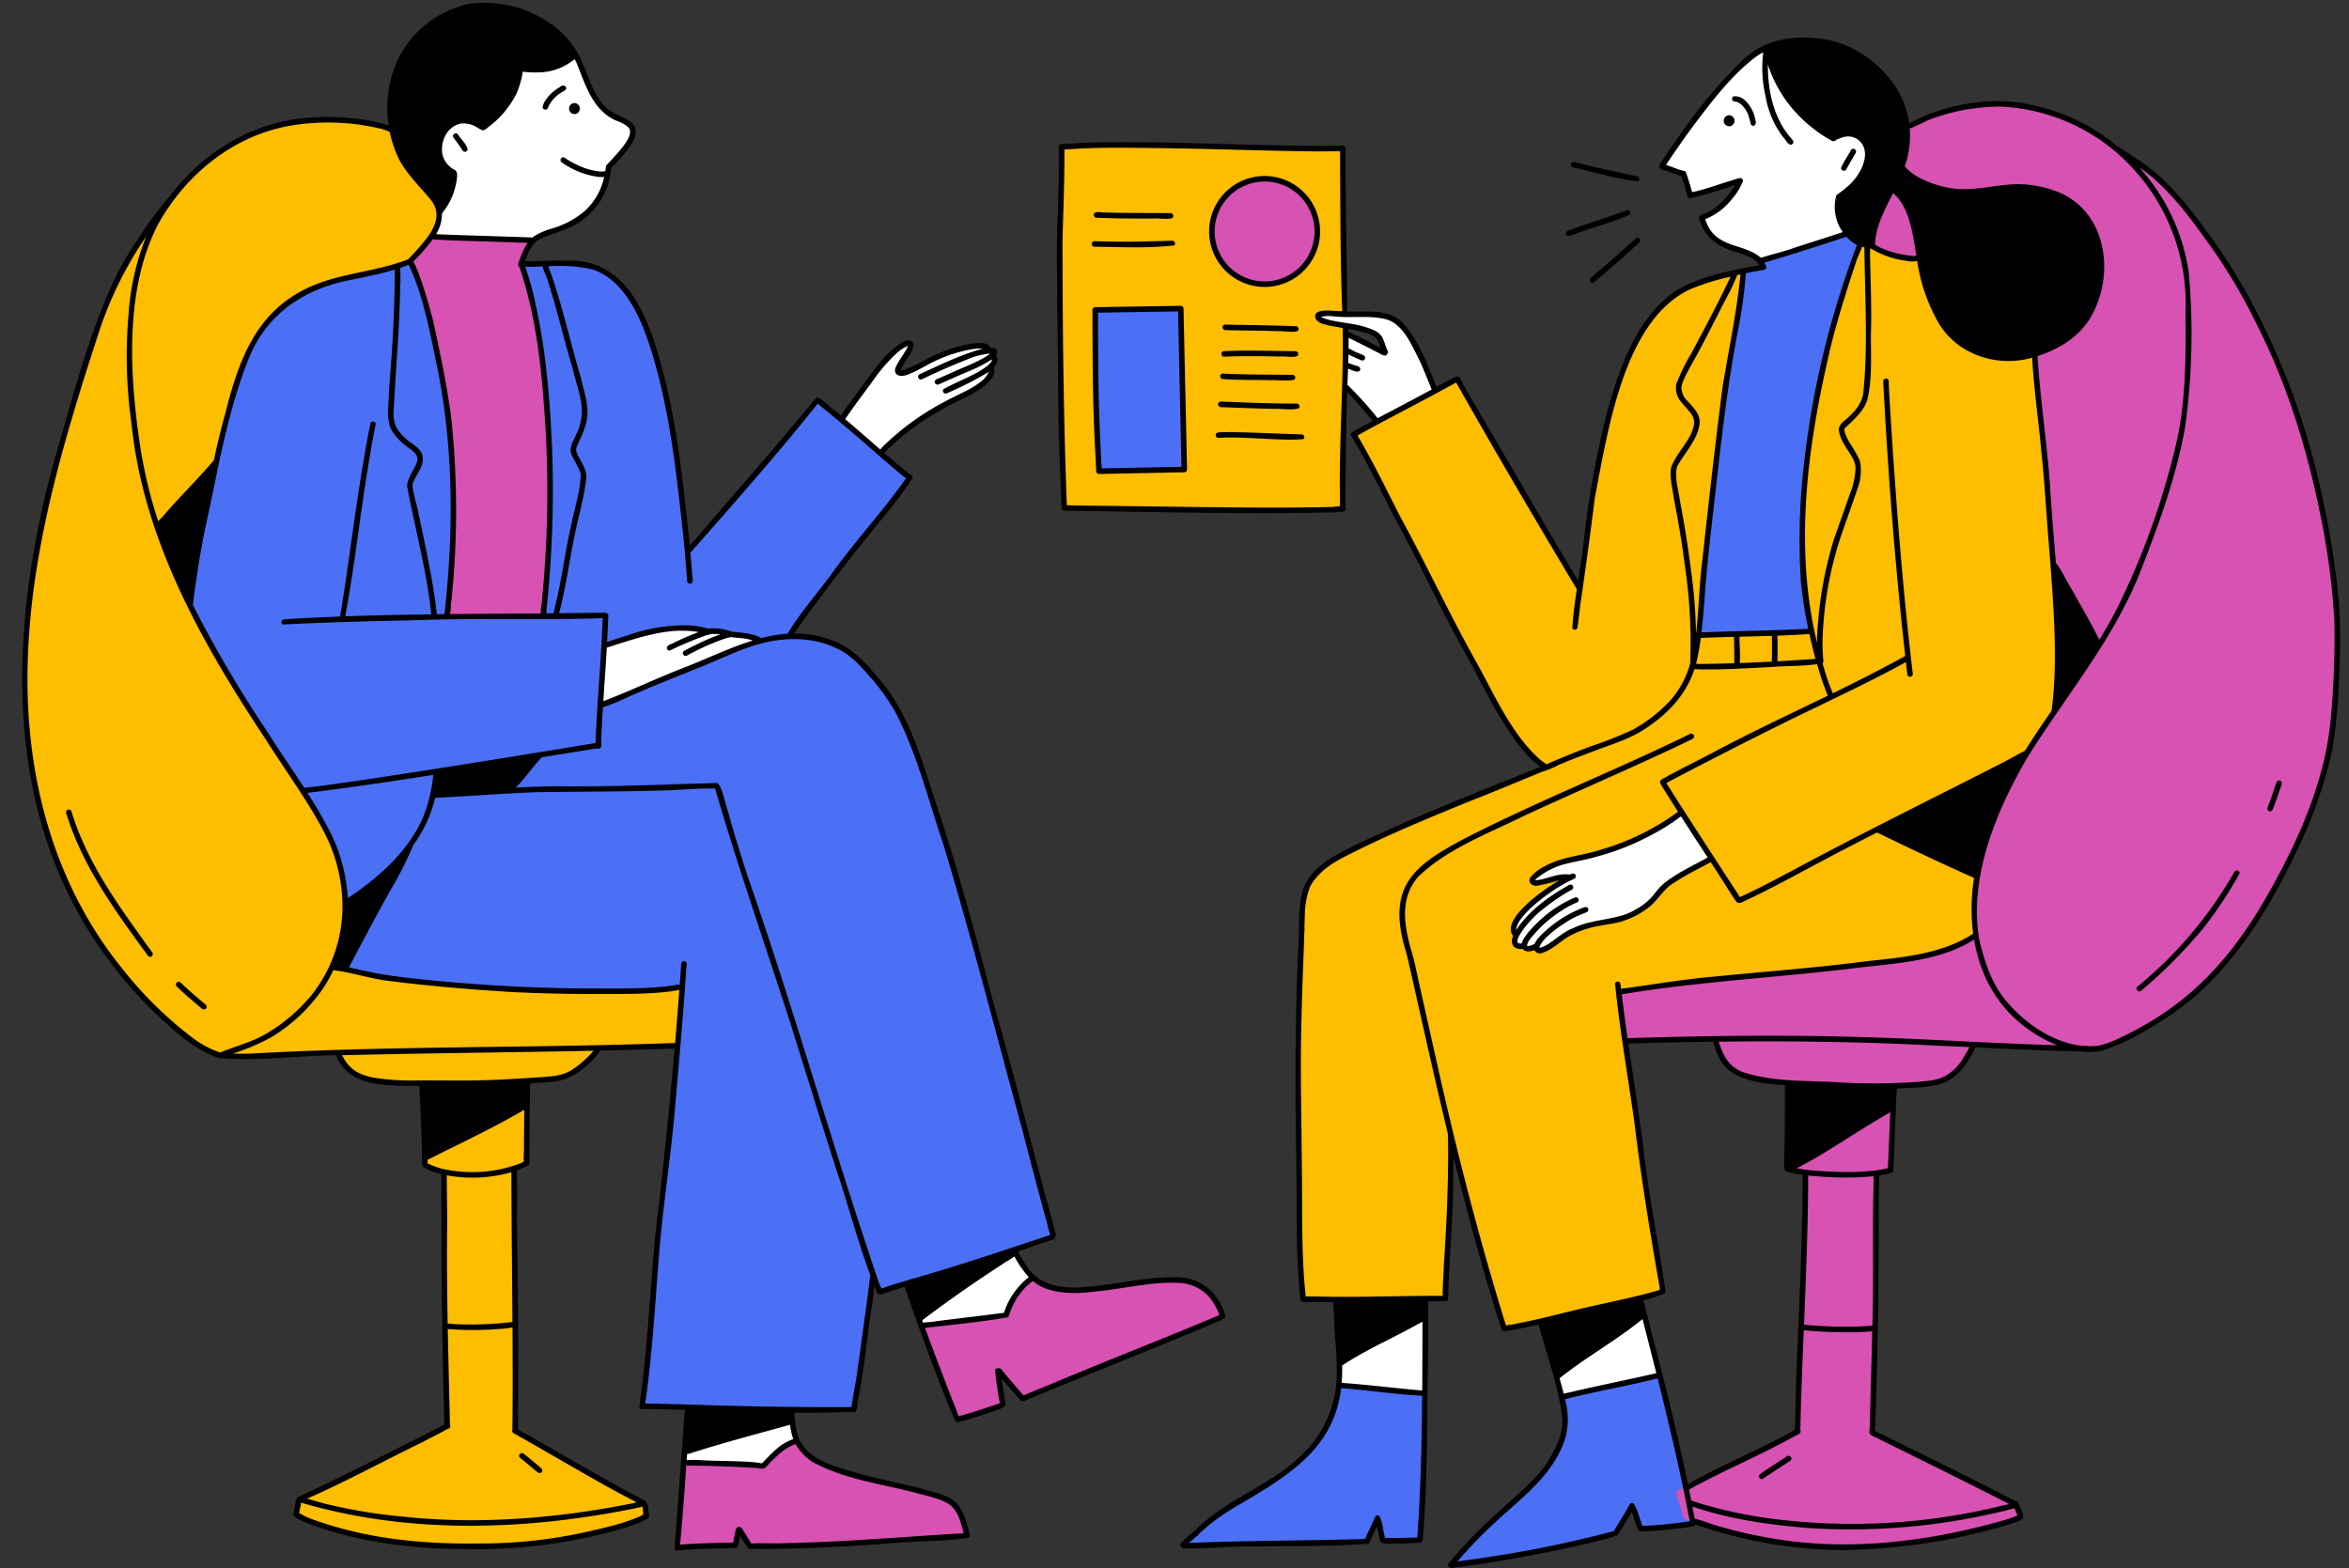
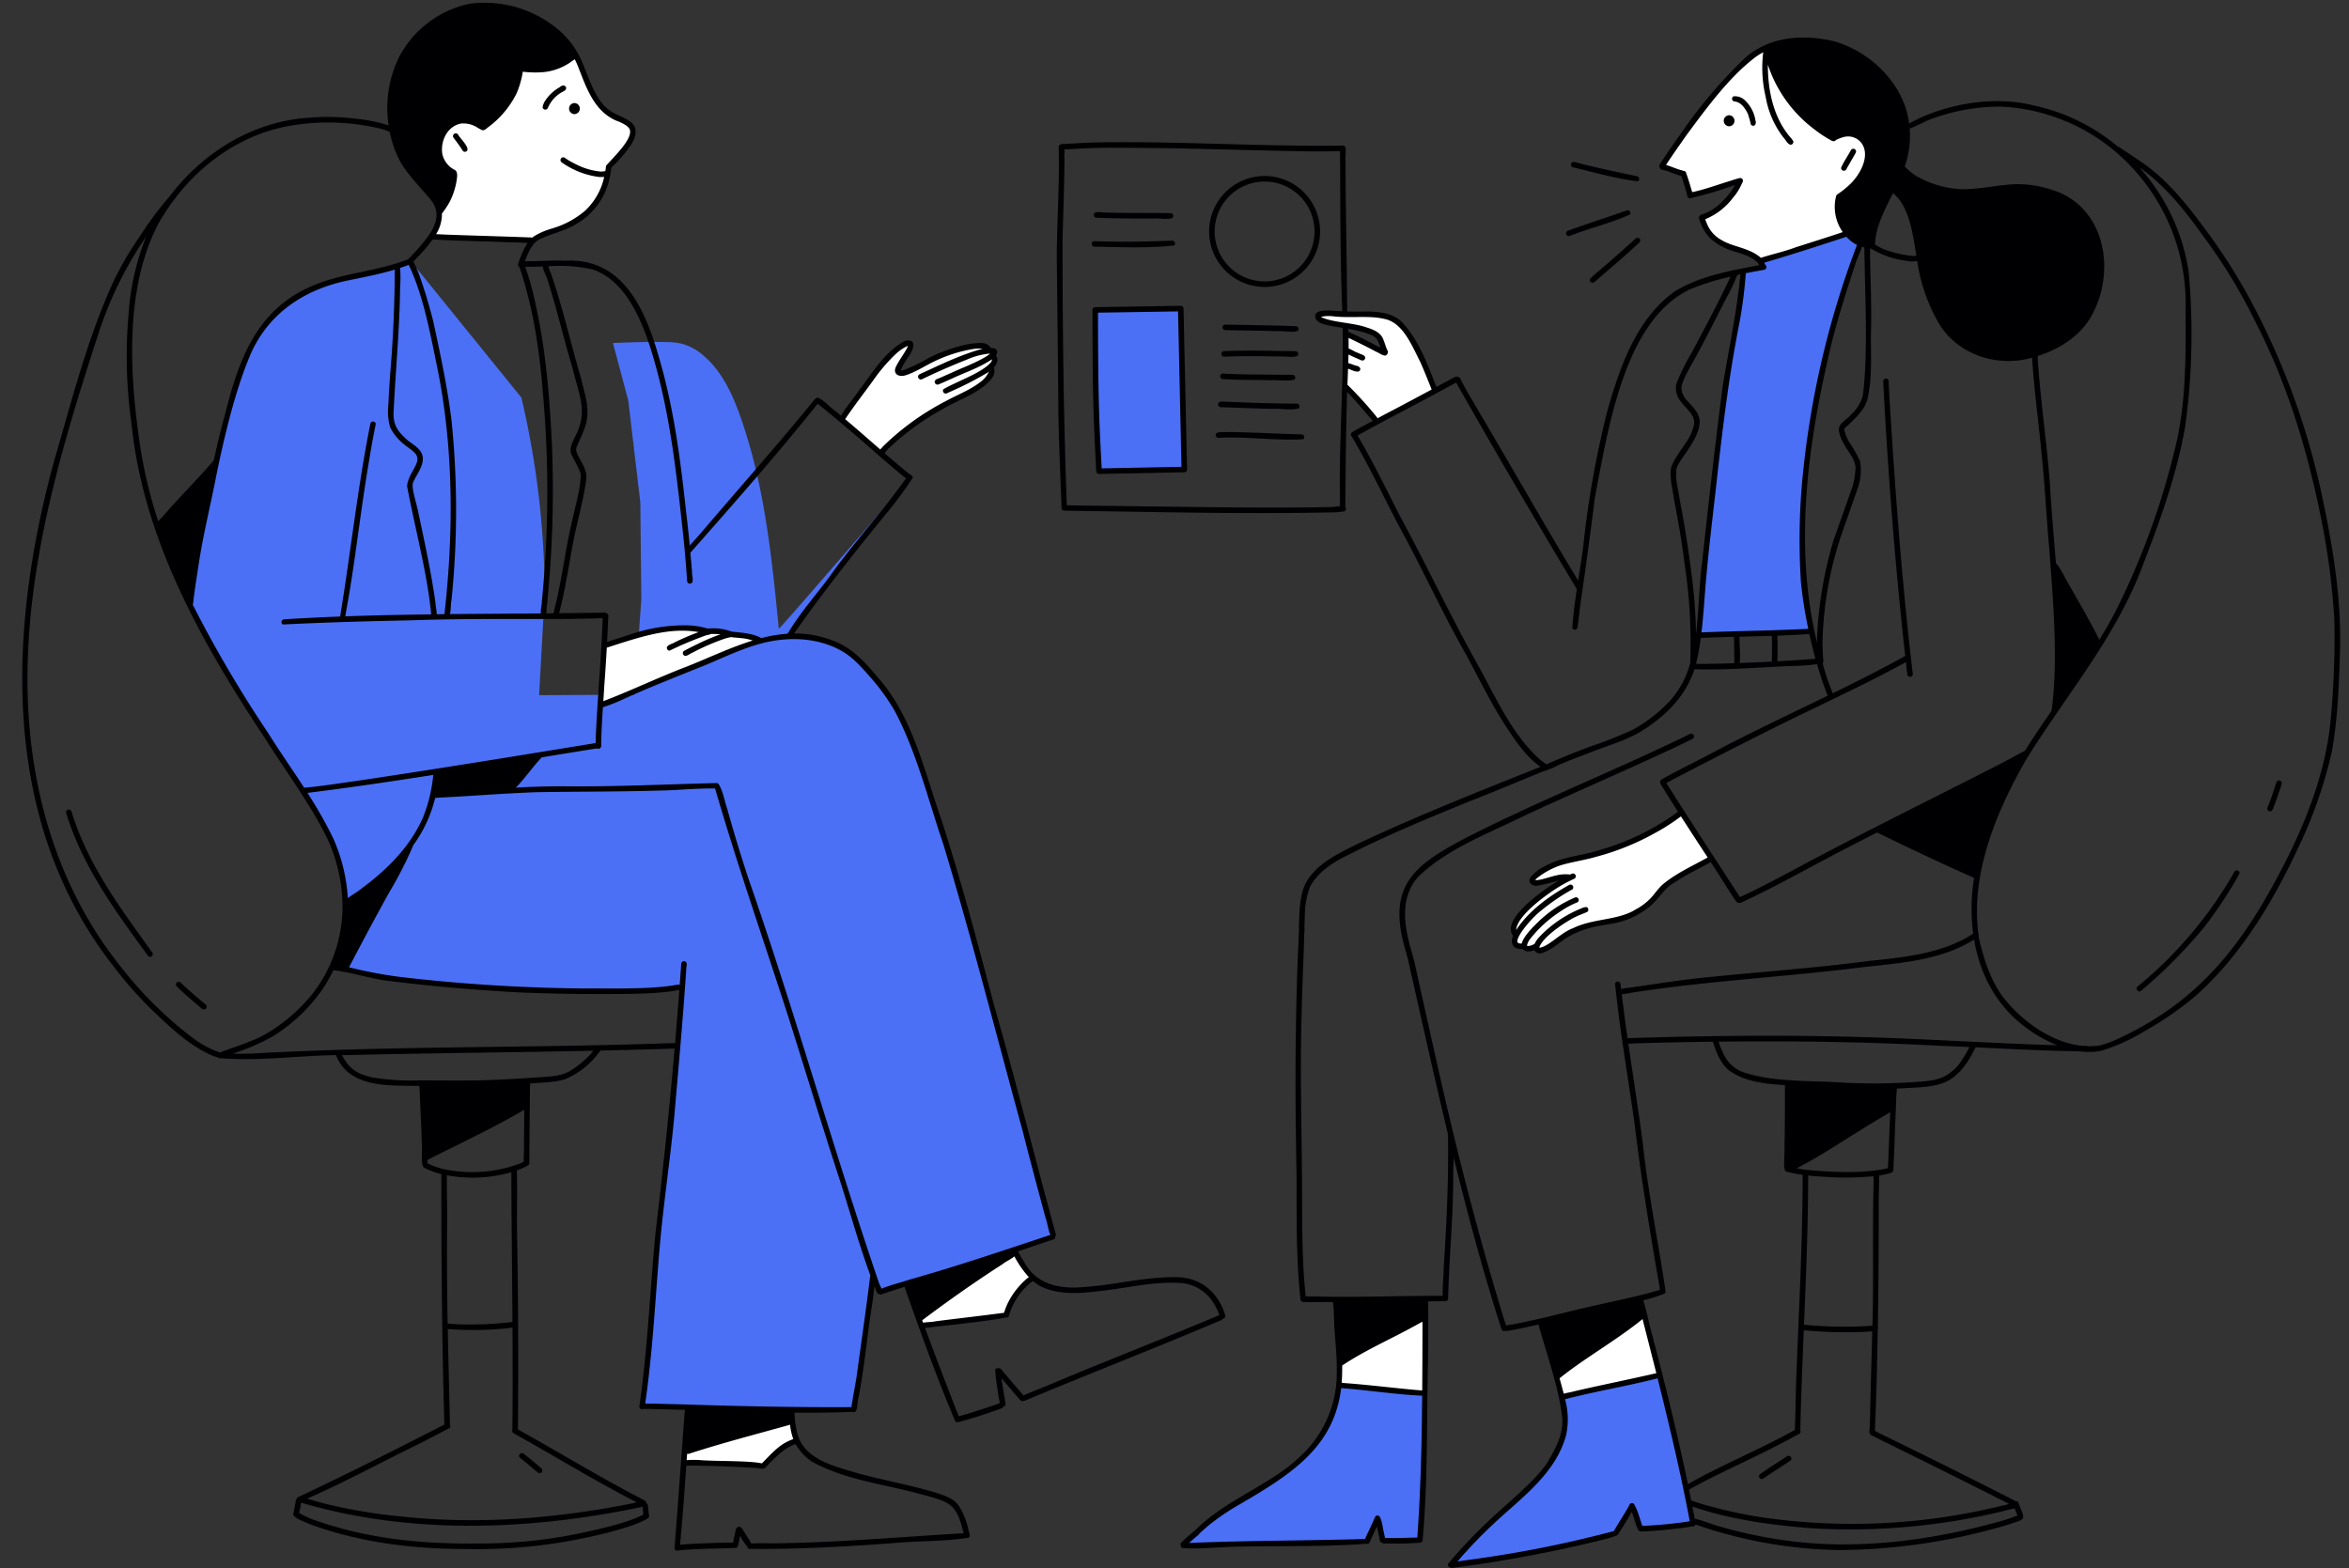
<svg xmlns="http://www.w3.org/2000/svg" data-name="Layer 9" height="338.3" preserveAspectRatio="xMidYMid meet" version="1.0" viewBox="-4.8 -0.6 506.7 338.3" width="506.7" zoomAndPan="magnify">
  <rect x="-4.8" y="-0.6" width="506.7" height="338.3" fill="#333333" stroke="none" />
  <g id="change1_1">
-     <path d="M243.778,30.797l41.058.684.682,38.543-.539,39.065-31.423.512-28.717-.535-1.16-40.592.659-37.345ZM109.094,232.764s6.839-.871,7.03-.871a14.175,14.175,0,0,0,8.009-6.541l17.212-.334s.931-12.664.812-12.664a56.822,56.822,0,0,1-11.638.955l-18.847-.191-30.569-2.399s-14.192-2.889-14.252-2.781c3.402-5.885,3.808-13.154,2.256-19.766-1.552-6.625-4.906-12.676-8.642-18.346L45.463,147.062l-10.337-19.42S42.013,98.721,42.061,98.41a82.098,82.098,0,0,1,5.574-19.862c1.969-4.655,4.452-9.227,8.236-12.593,3.64-3.223,8.26-5.144,12.951-6.446s9.525-2.041,14.228-3.259c0,0,5.335-5.849,5.431-5.849a8.841,8.841,0,0,0,1.528-4.369,4.864,4.864,0,0,0-.215-1.385,8.611,8.611,0,0,0-1.265-2.638A33.279,33.279,0,0,1,79.672,27.593a41.5,41.5,0,0,0-6.816-1.969,35.811,35.811,0,0,0-4.655-.37,55.327,55.327,0,0,0-11.411.752A33.233,33.233,0,0,0,45.88,30.04,72.714,72.714,0,0,0,22.211,57.338a47.721,47.721,0,0,0-5.383,11.065A233.665,233.665,0,0,0,8.878,93.672c-4.679,13.178-6.374,27.215-7.83,40.977a112.968,112.968,0,0,0,4.297,43.973A75.085,75.085,0,0,0,26.09,214.358a45.536,45.536,0,0,0,16.305,12.676l14.479-.203,11.029-.31a8.297,8.297,0,0,0,3.426,4.309,15.808,15.808,0,0,0,6.72,2.16,33.786,33.786,0,0,0,7.842.096s1.05,17.57,1.122,17.618a9.661,9.661,0,0,0,3.784,1.504l.466,33.6.537,21.139-31.87,15.577s-.979,3.676-.728,3.82c14.18,6.04,29.984,7.472,45.369,6.362,8.749.525,17.343-2.005,25.723-4.56a23.93,23.93,0,0,0,3.903-1.444l-.31-3.103-27.907-15.672.43-34.83-.597-21.533,3.068-1.23Zm252.338-96.466-1.144,7.178,27.276-1.412-1.833-6.426Zm19.178,6.324-14.589.648-5.561-.343,1.79-9.827,1.146-18.36,3.892-30.095,4.228-26.829L367.05,58.4c-4.816,1.478-9.82,3.135-13.35,6.73a23.879,23.879,0,0,0-2.094,2.509,51.243,51.243,0,0,0-8.68,18.589c.022.075-4.184,19.49-4.184,19.49l-2.914,20.314L309.662,81.131,287.462,92.783l16.428,32.013,16.983,31.829c1.954,3.314,4.528,6.411,7.978,8.114-.111.066-11.206,4.607-11.206,4.607L287.31,182.206c-1.542.776-3.075,1.571-4.57,2.434a14.827,14.827,0,0,0-3.275,2.37,11.39,11.39,0,0,0-2.762,5.434,34.006,34.006,0,0,0-.657,6.128c-.095.269-.707,42.288-.707,42.288l.933,39.097,30.847-.469,1.328-32.965,3.413,12.463,8.207,27.277,33.776-8.392-4.401-29.636-5.096-34.9,19.767-2.577,34.103-3.376a56.737,56.737,0,0,0,23.265-6.082,12.728,12.728,0,0,1-.511-5.489q.443-6.913,1.38-13.783c-.036-.079,9.645-19.793,9.645-19.793l6.833-9.991a149.225,149.225,0,0,0-.407-28.451c-.312.006-1.668-24.91-1.668-24.91l-3-22.957a20.753,20.753,0,0,1-10.892-.174,15.656,15.656,0,0,1-8.666-6.434,27.584,27.584,0,0,1-1.797-3.586c-1.517-3.434-3.06-6.976-3.173-10.729-3.796.289-7.053-1.167-10.113-2.737.234.024-2.461-.329-2.461-.329l-6.522,20.791a200.327,200.327,0,0,0-6.304,43.046c-.265,8.936,1.876,17.668,4.001,26.265Z" fill="#fdbd00" />
-   </g>
+     </g>
  <g id="change2_1">
-     <path d="M250.092,65.848l.641,34.937-18.498.183-.641-34.662Zm82.156,234.929c.555,3.551.633,7.3-.745,10.62a18.462,18.462,0,0,1-1.969,3.46c-5.901,8.45-15.531,13.818-21.08,22.503l17.707-3.053,17.729-4.113,3.314-6.029,1.957,5.031,11.58-1.093-7.323-31.706Zm-48.046-3.059a28.729,28.729,0,0,1-1.24,6.466c-1.433,4.014-4.549,7.16-7.572,10.163a35.072,35.072,0,0,1-4.727,4.164,45.03,45.03,0,0,1-4.08,2.349,79.377,79.377,0,0,0-16.134,11.592c-.01.131,39.578-.582,39.578-.582l2.452-4.503,1.293,4.503,7.98-.357.981-31.474ZM142.283,212.132l-8.529,90.521,45.719.815,4.242-28.931,1.423,3.175,37.389-11.386-12.767-47.33s-9.698-34.57-9.732-34.912a246.297,246.297,0,0,0-8.826-26.7,44.01,44.01,0,0,0-2.681-5.852c-2.206-3.827-5.407-6.965-8.567-10.052a14.504,14.504,0,0,0-2.144-1.838,12.345,12.345,0,0,0-2.939-1.301,41.36,41.36,0,0,0-9.544-1.92l25.943-33.639L171.637,85.698s-28.016,32.519-28.074,32.262c-1.464-14.9-2.962-29.962-7.809-44.381-1.818-5.388-4.12-10.89-8.459-14.565a11.638,11.638,0,0,0-4.971-2.625,15.784,15.784,0,0,0-2.946-.273c-3.865-.095-7.732.048-11.596.19l3.305,12.399,2.604,21.966.218,21.01-1.499,20.502-20.55.108s1.136-20.84,1.211-21.171a188.162,188.162,0,0,0-5.04-43.04L83.772,55.676s-11.804,3.223-12.02,3.307A46.593,46.593,0,0,0,64.289,60.85a27.473,27.473,0,0,0-12.13,9.338,41.778,41.778,0,0,0-6.631,13.93l-8.04,35.3s-1.7,9.81-1.473,9.943a65.769,65.769,0,0,0,4.842,9.718,330.171,330.171,0,0,0,20.027,31.004A63.754,63.754,0,0,1,67.55,182.242a59.101,59.101,0,0,1,2.43,17.726s-1.871,8.219-.957,8.16l10.589,2.211c1.57.328,3.141.656,4.729.876,1.507.209,3.026.321,4.544.432l20.139,1.48,22.229.211ZM395.619,51.97a7.763,7.763,0,0,1-2.414-2.451c-.041.224-18.017,6.079-18.017,6.079l.366,1.281-4.296,1.298-7.871,57.148-1.653,21.311,24.289-1.01c-4.56-17.897-1.451-36.77,2.182-54.878,1.938-9.662,4.054-19.396,8.267-28.305C396.41,52.399,395.973,52.196,395.619,51.97Z" fill="#4b70f6" />
+     <path d="M250.092,65.848l.641,34.937-18.498.183-.641-34.662Zm82.156,234.929c.555,3.551.633,7.3-.745,10.62a18.462,18.462,0,0,1-1.969,3.46c-5.901,8.45-15.531,13.818-21.08,22.503l17.707-3.053,17.729-4.113,3.314-6.029,1.957,5.031,11.58-1.093-7.323-31.706Zm-48.046-3.059a28.729,28.729,0,0,1-1.24,6.466c-1.433,4.014-4.549,7.16-7.572,10.163a35.072,35.072,0,0,1-4.727,4.164,45.03,45.03,0,0,1-4.08,2.349,79.377,79.377,0,0,0-16.134,11.592c-.01.131,39.578-.582,39.578-.582l2.452-4.503,1.293,4.503,7.98-.357.981-31.474ZM142.283,212.132l-8.529,90.521,45.719.815,4.242-28.931,1.423,3.175,37.389-11.386-12.767-47.33s-9.698-34.57-9.732-34.912a246.297,246.297,0,0,0-8.826-26.7,44.01,44.01,0,0,0-2.681-5.852c-2.206-3.827-5.407-6.965-8.567-10.052a14.504,14.504,0,0,0-2.144-1.838,12.345,12.345,0,0,0-2.939-1.301,41.36,41.36,0,0,0-9.544-1.92l25.943-33.639s-28.016,32.519-28.074,32.262c-1.464-14.9-2.962-29.962-7.809-44.381-1.818-5.388-4.12-10.89-8.459-14.565a11.638,11.638,0,0,0-4.971-2.625,15.784,15.784,0,0,0-2.946-.273c-3.865-.095-7.732.048-11.596.19l3.305,12.399,2.604,21.966.218,21.01-1.499,20.502-20.55.108s1.136-20.84,1.211-21.171a188.162,188.162,0,0,0-5.04-43.04L83.772,55.676s-11.804,3.223-12.02,3.307A46.593,46.593,0,0,0,64.289,60.85a27.473,27.473,0,0,0-12.13,9.338,41.778,41.778,0,0,0-6.631,13.93l-8.04,35.3s-1.7,9.81-1.473,9.943a65.769,65.769,0,0,0,4.842,9.718,330.171,330.171,0,0,0,20.027,31.004A63.754,63.754,0,0,1,67.55,182.242a59.101,59.101,0,0,1,2.43,17.726s-1.871,8.219-.957,8.16l10.589,2.211c1.57.328,3.141.656,4.729.876,1.507.209,3.026.321,4.544.432l20.139,1.48,22.229.211ZM395.619,51.97a7.763,7.763,0,0,1-2.414-2.451c-.041.224-18.017,6.079-18.017,6.079l.366,1.281-4.296,1.298-7.871,57.148-1.653,21.311,24.289-1.01c-4.56-17.897-1.451-36.77,2.182-54.878,1.938-9.662,4.054-19.396,8.267-28.305C396.41,52.399,395.973,52.196,395.619,51.97Z" fill="#4b70f6" />
  </g>
  <g id="change3_1">
-     <path d="M408.908,54.896a13.606,13.606,0,0,1-9.942-2.445c.817-4.396,2.041-8.643,4.709-11.999A17.772,17.772,0,0,1,408.908,54.896Zm85.701,47.859a130.316,130.316,0,0,0-21.986-50.323,70.743,70.743,0,0,0-19.802-20.84,72.528,72.528,0,0,0-7.019-4.536c-1.062-.609-2.148-1.182-3.247-1.707-11.232-5.312-24.97-4.56-35.964,1.42a17.66,17.66,0,0,1-.991,9.06,20.568,20.568,0,0,0,18.047,4.906c1.038-.227,2.065-.537,3.103-.74,4.464-.848,9.072.334,13.273,2.077a11.404,11.404,0,0,1,5.371,3.832,23.561,23.561,0,0,1,3.318,9.513,18.845,18.845,0,0,1-3.724,12.796,22.355,22.355,0,0,1-10.945,7.77l3.211,34.71s1.11,12.258,1.158,12.509A170.185,170.185,0,0,1,438.64,151.86s-7.603,11.316-7.603,11.566a59.413,59.413,0,0,0-9.609,37.778,39.3,39.3,0,0,1-11.244,4.452A78.96,78.96,0,0,1,398.2,207.089l-53.748,6.207,1.564,10.755,19.277-.263a11.45,11.45,0,0,0,2.113,4.739,11.738,11.738,0,0,0,6.469,3.569c2.435.573,4.954.764,7.388,1.337l.012,18.095,3.712,1.003-1.23,35.427-.74,20.244-26.379,13.022,1.826,5.909s5.3,1.48,5.825,1.456a31.926,31.926,0,0,0,5.861,1.671c1.958.43,3.915.871,5.885,1.301,1.611.358,3.235.704,4.87.979a81.955,81.955,0,0,0,18.537.489,107.517,107.517,0,0,0,31.989-6.648l-1.79-2.793-30.569-15.457.549-24.696.251-30.712,3.032-.824.919-18.047s7.353-.549,7.58-.549a12.802,12.802,0,0,0,4.548-1.468,12.064,12.064,0,0,0,3.64-4.416,23.447,23.447,0,0,0,1.468-2.889l2.542.084s24.409,1.158,25.185.656c7.221-2.411,13.703-6.684,19.647-11.459a48.223,48.223,0,0,0,4.858-4.369,51.609,51.609,0,0,0,3.39-4.166,131.083,131.083,0,0,0,17.57-32.383C501.818,150.571,500.66,125.983,494.609,102.755ZM91.79,132.672s20.54-.454,20.595-.409c.069-2.691.37-5.37.623-8.05a210.385,210.385,0,0,0,.631-31.874c-.96-12.409-1.954-24.981-5.954-36.632a15.862,15.862,0,0,1,2.265-4.219L88.35,50.327s-4.774,5.423-4.354,5.695A147.144,147.144,0,0,1,92.228,91.326c.252,4.811.503,9.621.994,14.463C92.852,114.591,92.341,123.388,91.79,132.672Zm50.841,182.15L141.12,333.613l12.796-.756.961-3.476,2.515,3.527,24.392-.513s22.009-1.711,22.127-1.938a31.698,31.698,0,0,0-1.925-4.719,6.555,6.555,0,0,0-2.086-2.679,7.277,7.277,0,0,0-2.181-.821l-6.396-1.65c-1.888-.487-3.776-.974-5.673-1.421a74.614,74.614,0,0,1-10.136-2.759,18.384,18.384,0,0,1-8.491-6.175,39.503,39.503,0,0,0-6.888,5.198Zm50.806-30.121,8.346,20.971,9.829-3.389-.762-6.821,5.041,5.55s43.084-17.545,42.928-17.832c-1.137-2.751-2.874-5.466-5.59-6.684a13.341,13.341,0,0,0-5.778-.828,105.766,105.766,0,0,0-13.11,1.314,47.336,47.336,0,0,1-8.792.77c-2.944-.12-5.94-.862-7.998-2.77a43.536,43.536,0,0,0-4.636,6.562,10.231,10.231,0,0,0-.69,1.369ZM269.407,37.914a14.613,14.613,0,0,0-7.473,1.783,9.857,9.857,0,0,0-3.669,3.267,10.016,10.016,0,0,0-1.198,2.984c-.988,4.053-.112,8.724,2.943,11.565a10.961,10.961,0,0,0,3.051,1.974,12.368,12.368,0,0,0,12.657-1.662,11.229,11.229,0,0,0,3.358-12.161C277.549,41.552,273.576,38.053,269.407,37.914Z" fill="#d752b2" />
-   </g>
+     </g>
  <g id="change4_1">
    <path d="M90.064,45.538a.984.984,0,0,1,.341-.799,11.598,11.598,0,0,0,2.892-7.69,6.023,6.023,0,0,1-3.14-3.88,6.242,6.242,0,0,1,.804-4.89,5.559,5.559,0,0,1,1.544-1.588c2.047-1.375,4.873-1.052,7.028.147A20.385,20.385,0,0,0,107.888,14.16a16.43,16.43,0,0,0,6.286.079,8.685,8.685,0,0,0,5.269-3.119,81.448,81.448,0,0,0,3.87,8.78,12.138,12.138,0,0,0,1.278,2.081c1.461,1.808,3.729,2.71,5.803,3.76a2.881,2.881,0,0,1,1.079.79,2.655,2.655,0,0,1-.034,2.554c-1.083,2.558-3.183,4.522-5.225,6.405-.356,4.245-2.149,8.29-5.397,10.719-3.227,2.412-7.495,3.025-10.833,5.281.111-.074-21.3-1.071-21.3-1.071A12.996,12.996,0,0,0,90.064,45.538Zm86.729,44.428s8.568,7.103,8.707,7.02a49.822,49.822,0,0,1,5.686-5.4c4.909-3.766,11.055-5.59,16.129-9.131a4.239,4.239,0,0,0,1.566-1.623,6.132,6.132,0,0,0,.305-2.188,3.216,3.216,0,0,0-1.991-4.91,5.968,5.968,0,0,0-2.482.132,38.984,38.984,0,0,0-11.642,4.448c-1.321.766-2.841,1.643-4.28,1.133a13.199,13.199,0,0,1,1.686-3.357,4.353,4.353,0,0,0,1.099-2.344.621.621,0,0,0-.091-.365.632.632,0,0,0-.644-.161,3.628,3.628,0,0,0-1.639,1.008A59.844,59.844,0,0,0,176.793,89.966Zm-51.26,48.587-.876,13.367s34.308-14.298,34.418-14.238a7.021,7.021,0,0,0-3.463-1.411,14.181,14.181,0,0,0-3.471-.037,10.89,10.89,0,0,0-4.949-.73,13.3,13.3,0,0,0-6.121-.852,39.754,39.754,0,0,0-6.135,1.09A53.171,53.171,0,0,0,125.533,138.553Zm17.526,173.646-.447,2.806s17.367.61,17.346.472a16.067,16.067,0,0,1,7.008-5.332l-1.169-4.341a.243.243,0,0,0-.349-.228C157.869,307.378,150.268,309.244,143.058,312.199Zm51-26.916s18.041-2.246,18.212-2.247a13.325,13.325,0,0,1,5.694-7.888q-2.171-2.65-4.089-5.495c-3.215,2.495-6.634,4.714-10.047,6.93L193.39,283.357A4.115,4.115,0,0,1,194.059,285.283Zm138.382,15.575,21.055-4.554-4.113-14.738L330.776,294.688ZM284.12,290.596l-.174,7.793,18.82,1.809-.104-17.394ZM364.17,184.24s-6.414-9.884-6.304-9.774a28.006,28.006,0,0,1-6.394,4.221,94.084,94.084,0,0,1-19.235,6.838c-2.115.547-4.361,1.13-5.868,2.711a1.395,1.395,0,0,0-.496,1.258,1.038,1.038,0,0,0,.873.672,2.685,2.685,0,0,0,1.145-.157c1.671-.506,3.37-1.321,5.012-.768a25.106,25.106,0,0,0-8.627,5.948,9.366,9.366,0,0,0-1.929,2.739,4.003,4.003,0,0,0-.135,3.1c-.012.594-.349,1.195-.152,1.755a1.319,1.319,0,0,0,.786.74,1.706,1.706,0,0,0,1.209.016,2.271,2.271,0,0,0,1.236.718,2.223,2.223,0,0,0,1.259-.402,1.306,1.306,0,0,0,1.202.668,2.818,2.818,0,0,0,1.363-.453,35.752,35.752,0,0,0,3.033-2.333,18.96,18.96,0,0,1,7.162-2.9,63.022,63.022,0,0,0,7.553-1.853,11.912,11.912,0,0,0,6.167-4.513,12.866,12.866,0,0,1,1.157-1.777,6.893,6.893,0,0,1,1.292-1.052C358.262,187.744,361.193,186.065,364.17,184.24ZM292.304,90.426s12.511-6.685,12.66-6.687a65.786,65.786,0,0,0-6.13-12.726,7.891,7.891,0,0,0-3.093-3.004,8.917,8.917,0,0,0-3.187-.567L281.794,66.86c-.876-.047-1.963.024-2.328.822a4.939,4.939,0,0,0,3.001,1.392c2.78.51,5.699.555,8.272,1.724a5.249,5.249,0,0,1,1.685,1.128,7.102,7.102,0,0,1,1.44,3.481q-4.42-1.977-8.794-4.056l.395,11.499Zm82.687-34.825s18.614-5.665,18.875-5.611a4.465,4.465,0,0,1-1.68-2.171,10.179,10.179,0,0,1-.569-2.724,7.5,7.5,0,0,1,.223-2.981,11.546,11.546,0,0,0,6.233-8.166,5.174,5.174,0,0,0-.339-3.44,4.101,4.101,0,0,0-3.229-1.942,15.459,15.459,0,0,0-3.787.447,18.949,18.949,0,0,1-7.229-5.545,36.27,36.27,0,0,1-6.254-9.688,10.68,10.68,0,0,1-1.03-4.231,16.512,16.512,0,0,0-5.043,3.61,103.064,103.064,0,0,0-17.485,21.755l4.372,1.709L359.997,41.7s10.009-3.248,10.321-3.105c-.602,2.491-2.653,4.331-4.63,5.962a9.963,9.963,0,0,1-3.205,1.998A10.19,10.19,0,0,0,364.9,50.82c1.418,1.318,3.38,1.833,5.245,2.354S373.963,54.333,374.991,55.6Z" fill="#fff" />
  </g>
  <g id="change5_1">
    <path d="M373.863,25.354c.308.86-.31,1.582-.977.942a23.336,23.336,0,0,0-.652-2.324c-.498-1.057-1.466-2.625-2.985-2.689a.602.602,0,0,1-.142-1.091,3.052,3.052,0,0,1,2.587.947A7.554,7.554,0,0,1,373.863,25.354Zm-5.676-1.094a1.194,1.194,0,0,0,0,2.387A1.194,1.194,0,0,0,368.187,24.26ZM499.98,139.208c-.227,7.496-.466,15.028-1.79,22.416a99.99,99.99,0,0,1-5.562,16.997c-5.789,12.986-12.963,25.901-23.657,35.486a69.636,69.636,0,0,1-11.435,7.902,38.977,38.977,0,0,1-9.083,4.07.517.517,0,0,0-.084.048c-.072.012-.143.012-.215.024-.048.012-.084.024-.131.036a.538.538,0,0,1-.239.012,14.47,14.47,0,0,1-3.999,0c-7.484-.096-14.956-.501-22.44-.859a1.894,1.894,0,0,1-.167.31c-1.397,2.853-3.235,5.682-6.171,7.114-2.972,1.313-6.326,1.194-9.513,1.42-.382.024-.764.036-1.134.048.012.728-.167,1.635-.119,2.22-.227,5.121-.382,10.253-.633,15.362a.575.575,0,0,1-.537.573c-.024.024-.024.048-.06.072a19.135,19.135,0,0,1-2.483.537v.286c.012.012,0,.024,0,.036.024,2.113-.084,4.226-.072,6.35,0,8.678-.048,17.355-.191,26.021a.586.586,0,0,1-.012.489c-.119,7.305-.31,14.61-.621,21.915.358.155.692.406,1.038.537,9.656,4.703,20.232,9.955,29.327,14.622a.487.487,0,0,1,.513.215c.012.024.024.036.024.06.084.179.155.346.215.513.239.561.382,1.039.573,1.432.107.358.382.74.275,1.122a.584.584,0,0,1,0,.286c-.454.752-1.731.847-2.518,1.229a130.254,130.254,0,0,1-36.907,5.694,98.807,98.807,0,0,1-31.237-5.515.537.537,0,0,1-.644.382,32.78,32.78,0,0,1-3.247.477c-2.614.322-5.24.573-7.866.645a.552.552,0,0,1-.346-.119.721.721,0,0,1-.275-.239c-.549-1.134-1.026-3.079-1.373-3.867-.907,1.635-1.91,3.211-2.912,4.786a.31.31,0,0,1-.036.096l-.072.036a.509.509,0,0,1-.31.191,16.542,16.542,0,0,1-2.435.776,287.752,287.752,0,0,1-32.884,6.195.578.578,0,0,1-.489-.084.59.59,0,0,1-.466-.812,106.595,106.595,0,0,1,10.456-10.826c3.724-3.438,8.26-7.102,10.862-10.874,1.886-3.199,3.414-5.944,3.318-9.43-.609-6.422-3.283-13.739-5.156-20.471-2.22.501-4.452.991-6.696,1.373a.503.503,0,0,1-.418-.048.6.6,0,0,1-.871-.346c-3.915-12.199-7.233-24.565-10.301-36.99-.048,1.361-.119,2.733-.107,4.094.024,8.773-.883,17.51-1.098,26.283v.024a.578.578,0,0,1-.012.143.591.591,0,0,1-.489.418h-.155c-1.218.024-2.423.036-3.64.06v.119c.024,3.855.012,7.723-.012,11.59-.358,13.249,0,26.522-1.182,39.748a.627.627,0,0,1-.597.597,73.805,73.805,0,0,1-7.794.155.743.743,0,0,1-.346-.119.59.59,0,0,1-.477-.43c-.191-1.038-.418-2.077-.668-3.103-.573,1.253-1.194,2.542-1.516,3.33a.612.612,0,0,1-.764.394c-8.809.668-17.88.442-26.773.609-4.213.012-8.439.573-12.652.334a.586.586,0,0,1-.585-.621.505.505,0,0,1,0-.454,36.037,36.037,0,0,1,3.02-2.698.257.257,0,0,0,.06-.036c6.469-6.601,16.245-9.776,22.619-15.911a24.369,24.369,0,0,0,7.949-18.429c.048-3.187-.31-6.362-.525-9.549-.095-1.779-.072-4.07-.31-5.371-2.113,0-4.225.012-6.338,0a.522.522,0,0,1-.394-.167.531.531,0,0,1-.263-.466c-1.086-9.74-.728-19.54-.895-29.327-.31-16.878-.251-33.779.597-50.657a2.486,2.486,0,0,1-.024-.788c.107-2.9.119-5.932,1.277-8.642,2.28-4.5,7.102-6.684,11.399-8.833,13.07-6.135,26.307-11.375,39.425-16.603-3.02-2.125-5.144-5.228-7.162-8.272-3.796-5.717-6.625-11.984-10.014-17.928-4.667-8.439-8.666-17.236-13.321-25.687-3.438-6.505-6.517-13.201-10.325-19.527a.558.558,0,0,1,.263-.812c.239-.203.585-.322.836-.501,1.182-.644,2.375-1.277,3.557-1.922-1.671-1.826-3.581-4.237-5.55-6.231-.024.704-.048,1.409-.06,2.113-.227,7.568-.251,15.135-.334,22.691v.012a.603.603,0,0,1-.442.991,1.03,1.03,0,0,0-.191.012s-.501.06-1.026.095a.558.558,0,0,1-.286.048c-19.528.442-39.079-.084-58.607-.346a.601.601,0,0,1-.143-.024h-.012a.431.431,0,0,1-.131-.048.519.519,0,0,1-.358-.31c-.263-6.708-.549-13.452-.692-20.172-.072-11.459-.239-22.905-.346-34.364.036-7.854.621-15.696.406-23.55a.587.587,0,0,1,.657-.573.499.499,0,0,1,.263-.06c2.638-.132,5.276-.31,7.926-.358,17.498-.251,34.973.931,52.471.704a.592.592,0,0,1,.561.764c.096.764-.096,1.874,0,2.542.012,10.826.31,21.652.346,32.466,1.325.048,2.65.048,3.975.024,2.602-.024,5.455.251,7.532,1.97,3.879,3.867,5.741,9.286,7.758,14.288l4.082-2.184a.97.97,0,0,1,1.027.322c1.17,2.423,2.626,4.715,3.963,7.054,7.114,12.032,14.574,25.185,21.497,36.608.394-2.566.812-5.157,1.122-7.639a208.041,208.041,0,0,1,5.252-29.279c2.698-9.358,6.219-19.587,14.455-25.484,5.479-3.354,12.008-4.464,18.25-5.67-.74-1.408-2.996-2.244-5.204-2.889a13.438,13.438,0,0,1-5.419-2.912,10.33,10.33,0,0,1-2.375-4.249.567.567,0,0,1,.155-.561.728.728,0,0,1,.597-.346,10.935,10.935,0,0,0,4.476-3.008A15.269,15.269,0,0,0,369.446,39.35a2.973,2.973,0,0,0-.716.227,87.864,87.864,0,0,1-8.833,2.566c-.561.06-.788-.286-.74-.633a1.927,1.927,0,0,1-.119-.43c-.358-1.241-.728-2.483-1.158-3.7-1.361-.394-3.223-1.218-4.035-1.337a.655.655,0,0,1-.597-.513c-.036-.048-.072-.107-.107-.167-.096-.442.31-.788.513-1.158,1.528-2.316,3.127-4.596,4.739-6.863a101.271,101.271,0,0,1,13.13-15.338c5.228-4.763,12.545-5.252,19.181-3.736a23.805,23.805,0,0,1,13.524,10.098,18.686,18.686,0,0,1,2.781,7.675c7.508-4.154,18.131-6.147,27.095-3.843a41.557,41.557,0,0,1,17.833,8.761c.036.012.06.012.096.024,1.588.991,3.139,2.065,4.703,3.115,5.562,3.676,9.823,8.916,13.75,14.228a123.246,123.246,0,0,1,11.292,17.988,158.813,158.813,0,0,1,14.514,41.072C498.488,117.842,500.207,128.501,499.98,139.208ZM406.078,35.316a.641.641,0,0,1,.179.179,11.298,11.298,0,0,0,2.507,1.993,21.749,21.749,0,0,0,8.761,2.686c4.178.239,8.296-.883,12.45-1.039a23.454,23.454,0,0,1,7.961,1.253c11.399,3.605,13.762,17.474,8.475,27.059-2.459,4.44-6.935,7.269-11.697,8.773.107.454.012.979.096,1.432.621,8.749,1.922,17.439,2.578,26.188.322,5.67.836,11.351,1.289,17.033,1.158,1.301,2.113,3.581,3.223,5.347,2.089,3.712,4.249,7.388,6.147,11.208,1.277-2.089,2.507-4.213,3.629-6.398a164.278,164.278,0,0,0,13.178-36.919c1.85-8.833,1.874-17.94,1.778-27.274A43.084,43.084,0,0,0,451.328,31.95c-.024-.024-.048-.036-.06-.048A41.153,41.153,0,0,0,426.74,22.401a42.991,42.991,0,0,0-15.911,3.044c-.382.263-2.411,1.134-3.354,1.587a.492.492,0,0,1-.346-.012,19.265,19.265,0,0,1-.263,5.3A20.12,20.12,0,0,1,406.078,35.316Zm-6.41,16.866a16.473,16.473,0,0,0,1.635.871,22.862,22.862,0,0,0,6.72,1.576.993.993,0,0,0,.537-.096,2.571,2.571,0,0,0-.048-.298c-.752-4.894-1.635-10.504-4.977-13.165C401.674,44.793,399.74,48.386,399.668,52.181Zm-1.635,33.314c-.656,2.614-3.509,4.954-4.93,6.326-.251.251.263,1.695.979,2.936a31.769,31.769,0,0,1,2.316,4.058,10.867,10.867,0,0,1-.525,6.028c-1.074,3.187-2.22,6.35-3.33,9.525a78.249,78.249,0,0,0-4.202,23.025c-.036,1.373.036,2.733.131,4.094a1.713,1.713,0,0,1-.107,1.11c.251.847.489,1.683.764,2.53.394,1.325,1.014,2.769,1.409,3.844,5.264-2.578,10.504-5.216,15.636-8.057-2.196-19.695-3.724-39.473-4.751-59.251a.611.611,0,0,1,1.026-.43c.239.239.155.585.167.883.215,4.751.573,9.477.859,14.216,1.098,16.185,2.411,32.371,4.333,48.473a.597.597,0,0,1-1.194.012c-.107-.871-.191-1.731-.298-2.59a3.887,3.887,0,0,0-.573.322c-6.028,3.318-12.258,6.266-18.441,9.274-10.158,4.846-20.148,9.979-30.127,15.159-.812.418-1.611.836-2.411,1.289a.711.711,0,0,1-.096.048,3.333,3.333,0,0,0,.31.537c5.013,7.926,10.73,16.675,15.541,24.075h.012c3.605-1.647,7.114-3.509,10.635-5.371,15.242-8.224,30.807-15.827,46.217-23.729,1.397-.716,2.745-1.516,4.142-2.22.107-.012.227-.155.489-.251.036-.06.084-.131.119-.191,1.779-2.853,3.664-5.622,5.574-8.379a.889.889,0,0,1,.048-.167c1.444-10.766.346-23.299-.501-34.675-.621-6.959-.943-13.941-1.695-20.888-.621-6.839-1.623-13.643-2.005-20.506-.096.036-.191.06-.298.095-7.735,2.077-16.448-1.026-20.268-8.26a37.749,37.749,0,0,1-4.225-12.676,6.373,6.373,0,0,1-2.554-.084,19.436,19.436,0,0,1-7.615-2.709c.06.8-.072,1.647.012,2.423.095,4.787.286,9.561.215,14.347C398.618,74.944,399.227,80.351,398.033,85.495ZM327.252,203.819v.036c1.934-.167,4.631-3.259,7.245-4.202,4.357-2.16,9.74-1.659,13.512-4.046a12.656,12.656,0,0,0,3.318-2.506c.871-.943,1.564-2.029,2.518-2.877,2.913-2.447,6.422-3.987,9.716-5.837-1.934-2.948-3.867-5.896-5.765-8.868a44.158,44.158,0,0,1-5.682,3.64,54.508,54.508,0,0,1-12.676,5.097c-2.829.848-6.732,1.301-8.916,2.328a16.52,16.52,0,0,0-3.903,2.363.872.872,0,0,0-.107.119c-.048.072-.096.143-.143.203a1.232,1.232,0,0,0,.203.012c1.492-.024,3.772-1.122,5.765-1.253a8.178,8.178,0,0,1,1.528.048c.131-.06.239-.107.346-.155a.607.607,0,0,1,.883.68c-.096.382-.525.454-.836.621a31.808,31.808,0,0,0-3.306,1.826c-3.474,2.256-8.439,6.147-8.701,8.904,0,.036.012.06.012.084a3.005,3.005,0,0,0,.155-.263c2.805-4.07,6.995-7.078,11.268-9.465a.596.596,0,1,1,.442,1.098,43.223,43.223,0,0,0-6.207,4.213c-2.793,2.101-6.41,6.816-5.168,7.233a1.027,1.027,0,0,0,.704.072c.418-1.647,2.805-3.915,3.593-4.679a25.805,25.805,0,0,1,7.961-5.252.592.592,0,0,1,.513,1.038,19.278,19.278,0,0,0-3.76,2.017,26.733,26.733,0,0,0-6.446,5.861,3.329,3.329,0,0,0-.728,1.444v.06c.131.084.334.155,1.098-.131a.819.819,0,0,0,.155-.06c.06-.036.227-.119.382-.203a5.388,5.388,0,0,1,.8-1.242,25.728,25.728,0,0,1,8.773-6.195c.621-.227,2.005-1.062,2.017.155a.468.468,0,0,1-.227.382c-1.194.549-1.731.668-2.889,1.265-2.853,1.528-6.493,4.202-7.353,6.123,0,.012-.012.024-.012.048a1.689,1.689,0,0,0-.096.215C327.24,203.783,327.252,203.807,327.252,203.819ZM397.365,52.754a4.095,4.095,0,0,1-.525-.107c-.334,1.098-1.05,2.423-1.42,3.7-1.85,5.598-3.64,11.232-5.097,16.949-5.097,21.27-8.296,43.471-3.175,64.79,0-.501.012-1.003.024-1.492a85.624,85.624,0,0,1,3.533-20.602c1.182-3.378,2.387-6.732,3.557-10.11a16.055,16.055,0,0,0,1.17-5.109c.346-2.757-3.223-5.168-3.581-8.642.012-1.48,1.755-2.196,2.59-3.247a8.604,8.604,0,0,0,2.614-4.225C398.212,74.812,397.46,63.258,397.365,52.754ZM378.601,142.061c2.841-.155,5.622-.334,8.212-.525-.489-1.778-.919-3.557-1.313-5.359-.107.012-.215.012-.322.024-.012.012-.012,0-.024,0-2.184.155-4.369.251-6.565.334C378.661,138.373,378.649,140.223,378.601,142.061Zm-3.569-87.038c2.483-.8,5.061-1.349,7.508-2.268,3.199-1.026,7.412-2.352,10.158-3.282a9.432,9.432,0,0,1-1.432-7.77.47.47,0,0,1,.191-.298c.012-.012.012-.024.024-.036a19.708,19.708,0,0,0,3.032-2.459c2.22-2.28,3.987-5.968,2.34-8.487A3.619,3.619,0,0,0,392.817,28.99a8.645,8.645,0,0,0-1.432.537.823.823,0,0,1-.179.084.485.485,0,0,1-.31.239,1.002,1.002,0,0,1-.728-.179,24.571,24.571,0,0,1-3.569-2.351,28.586,28.586,0,0,1-10.05-13.953c-.036,5.729,1.313,11.578,4.846,15.66a5.303,5.303,0,0,1,.633.836.618.618,0,0,1-.585.764c-.716-.167-1.038-1.074-1.552-1.576a19.816,19.816,0,0,1-3.82-8.761,27.149,27.149,0,0,1-.525-9.609,15.49,15.49,0,0,0-1.444.871c-5.729,4.225-10.79,11.16-15.075,16.949-1.325,1.898-2.662,3.772-3.939,5.706a7.821,7.821,0,0,0-.501.788c1.05.298,2.053.764,3.103,1.074a4.476,4.476,0,0,1,.657.203.552.552,0,0,1,.561.418c.489,1.361.895,2.745,1.301,4.13a.044.044,0,0,0,.012.036c2.901-.621,5.682-1.683,8.522-2.53a13.637,13.637,0,0,1,1.564-.466.617.617,0,0,1,.848.37c.084.43-.263.8-.406,1.182a11.54,11.54,0,0,1-1.707,2.626,14.253,14.253,0,0,1-6.004,4.655,4.663,4.663,0,0,0,.275.752,7.028,7.028,0,0,0,3.33,3.796C369.064,52.695,372.585,52.85,375.032,55.022Zm-3.247,3.318a95.053,95.053,0,0,1-1.373,10.683c-2.22,11.244-3.509,21.807-4.798,33.194-.788,7.186-1.695,14.359-2.34,21.557-.382,4.01-.573,8.045-1.05,12.044h.227c4.834-.191,9.68-.298,14.526-.43q4.154-.143,8.284-.322a95.825,95.825,0,0,1-1.587-10.086,141.661,141.661,0,0,1,.621-25.15,192.651,192.651,0,0,1,11.471-47.59,7.517,7.517,0,0,1-2.304-1.79c-.501.239-1.05.358-1.564.549-5.18,1.707-11.304,3.664-16.126,5.061a3.212,3.212,0,0,1,.203.465.604.604,0,0,1,.191.788.582.582,0,0,1-.346.263.5.5,0,0,1-.263.06C374.292,57.863,373.039,58.09,371.786,58.341Zm-1.325,84.102q3.491-.125,6.935-.31c.06-1.85.072-3.712,0-5.562-2.316.072-4.643.131-6.971.191C370.389,138.623,370.675,140.605,370.461,142.443Zm-1.218-5.658c-2.387.06-4.786.131-7.162.239-.167,1.241-.358,2.471-.609,3.7a18.66,18.66,0,0,1-.43,1.874c.251,0,.501.048.728.036,2.435-.012,4.977-.072,7.532-.155C369.303,140.581,369.279,138.683,369.243,136.785Zm.692-78.039a40.859,40.859,0,0,1-2.292,4.858c-2.017,3.855-3.915,7.758-5.992,11.578-1.313,2.542-3.497,5.896-3.76,7.794a4.203,4.203,0,0,0,1.229,2.853c1.349,1.48,3.163,3.151,2.638,5.371-.501,3.27-3.617,6.505-4.786,8.857-.621,2.292.227,4.619.585,7.305,1.015,5.192,1.814,10.373,2.435,15.219a110.017,110.017,0,0,1,1.05,13.583c.644-5.144.656-10.599,1.349-15.696,1.361-12.557,2.769-25.114,4.393-37.647,1.361-8.26,3.091-16.257,3.844-24.242C370.401,58.639,370.174,58.687,369.935,58.746Zm-85.117,11.399c-.895-.155-1.802-.298-2.697-.466-1.122-.275-2.566-.454-3.151-1.6-.633-2.065,2.841-1.671,4.07-1.623.561.048,1.134.06,1.707.084-.477-11.399-.406-23.061-.489-34.543-1.898.072-3.82.048-5.718.072-11.697-.155-23.395-.621-35.092-.74-4.774-.048-9.561-.131-14.323.084-1.444.072-2.889.155-4.321.227.048.704-.048,1.468.012,2.125-.036,5.801-.263,11.59-.418,17.379.012,18.907.203,37.814.907,56.697a4.212,4.212,0,0,0,.012.549c4.261.155,8.522.096,12.784.203,10.301.107,21.211.31,31.679.31,4.428,0,8.773-.036,12.963-.131a10.606,10.606,0,0,1,1.468-.131c-.048-.477.096-1.038.036-1.492C283.995,94.985,285.069,81.712,284.818,70.145Zm7.21,19.038a3.996,3.996,0,0,0,.346.442c.609-.322,1.218-.656,1.826-.979,3.294-1.707,6.553-3.462,9.823-5.216-.836-2.089-1.599-4.011-2.387-5.789-2.029-4.058-3.915-8.69-7.866-9.453-3.283-.776-7.436-.096-11.232-.573a7.966,7.966,0,0,0-2.352.131l.096.096c.012,0,.012,0,.012.012,2.483,1.158,6.744,1.122,9.835,2.232,1.444.454,3.044,1.134,3.521,2.709.406.979.489,1.54.859,2.244a.494.494,0,0,1,.024.525c-.012.179-.143.358-.454.549-.74.012-1.385-.597-2.065-.848-1.958-1.05-3.927-2.017-5.92-2.972.012.764.012,1.54.012,2.304.609.179,1.432.764,2.029.931.704.37,1.122.346,1.468.764a.594.594,0,0,1-.43.883c-.382.024-.728-.251-1.074-.37-.68-.298-1.361-.597-2.017-.931-.012.621-.036,1.241-.06,1.862.597.131,1.17.418,1.755.573.644.06,1.229.728.549,1.218-.764.179-1.564-.334-2.34-.585-.036,1.158-.084,2.316-.131,3.473h.012A82.824,82.824,0,0,1,292.028,89.184ZM286.06,70.993c2.017.883,3.999,1.898,5.956,2.936a5.207,5.207,0,0,0,.931.454,8.297,8.297,0,0,0-.621-1.611c-.442-.788-1.17-1.05-2.304-1.468a26.928,26.928,0,0,0-3.987-.955C286.048,70.563,286.048,70.778,286.06,70.993Zm42.779,93.317a.264.264,0,0,0,.06-.036c.024-.012.036-.048.06-.06,3.079-1.349,6.183-2.602,9.322-3.784a89.318,89.318,0,0,0,9.131-3.605,32.848,32.848,0,0,0,7.938-6.147,20.02,20.02,0,0,0,4.428-8.129.129.129,0,0,0,.012-.072,112.162,112.162,0,0,0-1.229-21.557c-.537-4.583-1.408-9.251-2.316-14.144-.298-2.148-.943-4.369-.561-6.541,1.05-2.948,3.963-5.67,4.655-8.248,1.026-2.674-.668-3.557-2.626-6.028a4.519,4.519,0,0,1-.895-3.808,45.086,45.086,0,0,1,3.211-6.505c2.9-5.467,5.849-10.934,8.463-16.555a53.163,53.163,0,0,0-8.737,2.721c-14.228,6.744-17.63,30.067-20.53,44.928-.871,7.078-2.065,15.875-3.103,22.858-.227,1.743-.382,3.485-.656,5.228a.607.607,0,0,1-1.098.131c.143-2.614.525-5.503.967-8.451,0-.012-.012-.024-.024-.036-8.021-13.392-17.737-29.876-25.997-44.534-1.349.704-2.674,1.444-4.01,2.16-5.729,3.139-11.59,6.052-17.272,9.274,3.342,5.646,6.183,11.554,9.167,17.403,5.801,10.647,10.922,21.652,16.878,32.228,3.879,7.114,7.365,14.908,13.178,20.136A17.168,17.168,0,0,0,328.839,164.31ZM301.971,300.49c-4.595-.131-11.853-1.206-17.463-1.623-1.564,12.64-10.516,18.465-22.094,25.185a51.04,51.04,0,0,0-6.529,4.452c-.668.561-1.313,1.146-1.969,1.731a.521.521,0,0,1-.143.227c-.704.597-1.397,1.194-2.089,1.802a1.155,1.155,0,0,0,.203,0c12.593-.537,25.197-.466,37.802-.859.322-.991.907-1.922,1.289-2.877.346-.716.728-1.659.907-1.958,1.313-1.277,1.587,2.829,1.874,3.617.024.263.143.633.203.991,2.316.096,4.667-.048,6.959-.072C301.661,320.924,301.887,310.707,301.971,300.49Zm.072-15.947c-.597.298-1.182.633-1.778.955-5.109,2.817-10.504,5.156-15.386,8.391a.493.493,0,0,1-.155.084c.012,1.289-.012,2.531-.119,3.712a5.493,5.493,0,0,0,.848.107c5.324.394,11.793,1.218,16.532,1.587Q302.036,291.967,302.042,284.543Zm35.343-3.08c5.109-1.182,11.315-2.387,15.863-3.796-.036-.275-.06-.549-.072-.68-2.053-11.721-4.034-23.837-5.383-35.164-1.349-9.609-3.342-21.246-4.154-29.757l.024.024c-.012-.036-.036-.06-.048-.096a.602.602,0,0,1,.537-.836l.167.024.143.06.012.012c.024.024.06.048.084.071l.048.048a.012.012,0,0,1,.012.012c.012.024.024.024.024.036l.036.036a.128.128,0,0,1,.024.072v.012a.402.402,0,0,1,.036.072c.048.382.096.752.143,1.134,1.026-.227,2.137-.275,3.175-.466,4.954-.692,11.017-1.683,16.544-2.16,11.244-1.134,22.535-1.922,33.744-3.414,7.221-.716,15.135-1.552,21.425-5.216a10.567,10.567,0,0,0,1.05-.692,42.639,42.639,0,0,1,.203-12.008h-.012c-6.374-2.829-14.12-6.469-20.912-9.8-2.208,1.134-4.416,2.256-6.613,3.402-7.58,3.891-14.968,8.164-22.703,11.733a.539.539,0,0,1-.43.036.356.356,0,0,1-.155.012c-.346-.024-.513-.358-.716-.609-1.373-2.041-2.638-4.154-3.987-6.219-.43-.656-.859-1.301-1.277-1.958-2.602,1.468-5.324,2.698-7.794,4.393-2.28,1.206-3.402,3.652-5.622,5.407a17.927,17.927,0,0,1-6.255,3.127c-2.268.597-4.655.68-6.887,1.432a18.224,18.224,0,0,0-4.786,2.125c-1.635,1.134-3.151,2.542-5.085,3.139a1.303,1.303,0,0,1-1.599-.633,3.406,3.406,0,0,1-1.647.263,1.724,1.724,0,0,1-.895-.513,2.9,2.9,0,0,1-.645-.012,2.04,2.04,0,0,1-1.289-.549,1.943,1.943,0,0,1-.37-1.444,3.498,3.498,0,0,1,.239-.836c-2.507-3.211,5.168-9.119,9.907-11.948-.107.024-.215.036-.346.072a36.198,36.198,0,0,1-4.321,1.062c-1.062.167-2.137-.645-1.528-1.743a8.935,8.935,0,0,1,3.115-2.435c3.664-2.101,7.997-2.244,11.948-3.545a52.921,52.921,0,0,0,16.806-8.224c-1.265-1.981-2.519-3.963-3.736-5.956-.024-.048-.036-.095-.06-.143,0-.024-.012-.048-.012-.072a.677.677,0,0,1-.06-.322c.024-.358.394-.513.668-.68,3.497-1.946,7.114-3.676,10.647-5.562,8.164-4.345,16.555-8.272,24.875-12.318-.418-.824-.668-1.766-1.026-2.614-.466-1.385-.895-2.781-1.313-4.178-3.282.477-6.708.346-10.038.633-5.371.239-10.766.644-16.138.466-.084.012-.143-.036-.215-.06a.793.793,0,0,1-.107.227c-1.993,5.896-6.35,10.158-11.841,13.464-3.199,1.826-6.78,2.853-10.206,4.178-2.017.788-5.001,1.874-6.457,2.554-.477.06-1.516.764-2.34,1.038-.943.442-2.029.68-2.96,1.134-4.87,1.993-9.453,3.939-14.598,5.932-8.988,3.676-18.024,7.377-26.964,11.96-3.247,1.659-5.765,3.485-7.436,6.362a17.264,17.264,0,0,0-1.182,6.326c-.048.883-.048,1.766-.096,2.65.107.549-.107,1.432-.036,1.958-.191,5.694-.454,11.399-.573,17.093-.322,11.089-.012,22.177.072,33.266.131,8.892-.143,17.797.764,26.665a3.087,3.087,0,0,0,.06.561c.573-.024,1.182.036,1.707-.012,9.274.298,18.573-.179,27.847-.107-.048-2.125.167-4.273.227-6.398.621-9.394,1.062-18.823.907-28.229a.805.805,0,0,1-.024-.334c-3.032-12.629-5.825-25.317-8.69-37.969a.258.258,0,0,1-.024-.131c-.251-.752-.418-1.54-.656-2.304-3.676-13.333,2.34-17.689,13.249-23.443,15.816-8.081,32.371-14.598,48.318-22.404a.597.597,0,1,1,.609,1.027c-1.361.668-2.721,1.337-4.094,1.981-10.54,4.942-21.235,9.537-31.81,14.419-8.045,3.987-17.212,7.365-23.371,13.452-3.283,3.772-3.235,8.654-1.97,13.774.203,1.11.656,2.196.895,3.306v.012c.466,1.611.776,3.259,1.134,4.894q2.059,9.22,4.118,18.418c4.19,18.704,8.952,37.312,14.61,55.623.072.227.191.477.286.728.609-.263,1.432-.203,2.053-.418C327.299,284.03,332.313,282.633,337.385,281.463Zm9.298-56.912a1.686,1.686,0,0,1-.239-.012c1.038,7.138,2.16,14.264,3.139,21.64,1.098,10.48,3.27,20.769,4.846,31.5.012.107.036.227.048.334a.54.54,0,0,1-.251.477,2.159,2.159,0,0,1-.251.096h-.012a36.228,36.228,0,0,1-4.297,1.337c.812,2.65,1.325,5.431,2.089,8.105C354.502,298.496,357.104,309,359.3,319.587c7.472-4.261,15.541-7.484,23.061-11.697.143-3.617.179-7.257.298-10.874.549-14.658,1.385-29.303,1.385-43.961,0-.072.012-.131.012-.203a26.933,26.933,0,0,1-3.223-.621.797.797,0,0,1-.179-.072.569.569,0,0,1-.37-.155c-.477-1.241-.06-3.652-.155-5.109.095-4.452.107-8.916.095-13.392-4.225-.263-8.582-.692-12.068-3.187-1.862-1.552-2.757-3.927-3.461-6.183q-8.755.107-17.474.382C347.603,224.54,346.827,224.552,346.684,224.552Zm-14.312,74.983c.048.179.096.37.143.549.668-.227,1.504-.298,2.113-.501,5.908-1.373,11.853-2.554,17.761-3.915.036-.012.06,0,.095-.012q-1.486-5.89-2.972-11.685l-.012.012c-5.634,4.583-12.652,8.522-17.88,12.76h-.012C331.871,297.673,332.122,298.604,332.372,299.535Zm27.322,28.038c-1.85-9.883-4.333-20.399-6.935-30.819-6.589,1.695-13.38,2.793-19.969,4.512a15.976,15.976,0,0,1,.191,7.902c-2.292,8.2-9.513,13.297-15.445,18.823-2.065,1.922-4.058,3.915-5.932,6.004-.704.704-1.337,1.516-2.005,2.268.776-.119,1.564-.227,2.339-.334a252.126,252.126,0,0,0,31.38-6.219c1.026-1.802,2.674-4.309,3.33-5.574a.551.551,0,0,1,.418-.442.582.582,0,0,1,.466.06.56.56,0,0,1,.251.322c.048.072.167.37.263.513.561,1.098,1.158,3.39,1.42,3.999a91.806,91.806,0,0,0,9.334-.859C359.026,327.704,359.36,327.632,359.694,327.573Zm70.077-2.781c-.621.191-1.432.298-1.826.454a139.763,139.763,0,0,1-42.409,3.82c-8.546-.692-17.152-1.862-25.281-4.655.179.871.346,1.755.513,2.626,2.041.466,3.999,1.361,6.04,1.862a97.888,97.888,0,0,0,13.225,2.781c15.469,2.256,32.192.084,47.589-4.357,1.038-.298,1.958-.668,2.769-.979C430.153,325.782,429.974,325.341,429.771,324.792Zm-30.939-15.768a.477.477,0,0,1-.239-.31.859.859,0,0,1-.119-.764c.084-1.003.084-2.005.119-3.008.119-6.111.322-12.223.466-18.334-1.05.107-2.113.131-3.175.179a96.28,96.28,0,0,1-11.59-.406c-.298,7.186-.597,14.371-.752,21.569a.503.503,0,0,1,.048.418.601.601,0,0,1-.275.358c-1.432.752-2.829,1.552-4.273,2.268-6.434,3.378-13.154,6.219-19.504,9.764.167.788.31,1.576.465,2.352.024.012.036,0,.06,0a37.588,37.588,0,0,0,4.154,1.277,92.572,92.572,0,0,0,13.297,2.662,135.093,135.093,0,0,0,49.678-2.853,6.373,6.373,0,0,0,1.361-.358C418.683,318.824,408.764,313.918,398.833,309.024Zm.43-49.547c.012-2.101.072-4.19.096-6.279v-.036a68.56,68.56,0,0,1-8.427.239c-1.898-.107-3.796-.191-5.694-.394,0,.012.012.024,0,.036-.012,10.719-.454,21.437-.895,32.144,1.062.119,2.125.191,3.187.251a86.679,86.679,0,0,0,11.566-.024c.012-.358.024-.716.024-1.074C399.358,276.056,399.155,267.761,399.262,259.477Zm3.676-20.16c-1.982,1.23-4.011,2.375-5.98,3.629-4.691,2.877-9.274,6.004-14.204,8.487a25.924,25.924,0,0,0,3.688.489c5.264.43,10.993.585,15.708-.43a.897.897,0,0,1,.275-.084,3.58,3.58,0,0,0,.048-.609Q402.706,245.052,402.939,239.317ZM420.02,225.292c-2.16-.107-4.333-.203-6.493-.286-15.839-.848-31.738-1.074-47.601-.883a17.121,17.121,0,0,0,1.42,3.342,7.379,7.379,0,0,0,4.476,3.438c6.792,2.065,14.18,1.54,21.569,2.089a134.639,134.639,0,0,0,14.884-.155c2.423-.191,4.607-.298,6.422-1.253a10.1,10.1,0,0,0,3.39-3.02A25.862,25.862,0,0,0,420.02,225.292Zm18.955-.394a29.565,29.565,0,0,1-6.696-3.76c-6.493-4.763-10.002-11.614-11.244-19.038-8.069,5.049-17.976,5.109-27.143,6.338-16.496,1.934-33.302,2.841-48.867,5.479.382,3.187.812,6.362,1.253,9.513a1.002,1.002,0,0,1,.489-.072c15.911-.525,33.553-.716,50.06-.227C410.876,223.525,424.913,224.492,438.974,224.898Zm59.776-91.515a155.988,155.988,0,0,0-2.865-22.118c-2.96-14.813-7.341-29.112-14.097-42.29a115.183,115.183,0,0,0-10.516-17.51c-3.497-4.906-6.851-9.441-11.542-13.583a33.074,33.074,0,0,0-3.056-2.363,43.005,43.005,0,0,1,10.623,22.416,145.506,145.506,0,0,1-.752,33.565c-1.862,10.623-5.622,20.84-9.513,30.867-5.813,14.98-16.341,27.286-24.72,40.798-6.613,11.507-12.044,24.815-10.361,37.706a.423.423,0,0,1,.048.358c.024.143.036.298.048.454,1.158,5.097,2.829,10.062,5.908,13.667,4.19,4.989,10.241,9.012,16.329,9.668.382,0,.776.012,1.17.024a.505.505,0,0,1,.203.06,14.745,14.745,0,0,0,2.292-.119,1.007,1.007,0,0,0,.203-.048,21.838,21.838,0,0,0,3.318-1.158c14.681-6.66,23.992-16.078,32.275-30.282,6.971-12.079,12.927-25.233,14.204-38.828A189.025,189.025,0,0,0,498.75,133.383ZM347.993,50.877q-3.739,3.421-7.597,6.707a25.57,25.57,0,0,0-2.222,1.994.59.59,0,0,0,.244.745.605.605,0,0,0,.723-.093c2.208-1.899,4.427-3.786,6.606-5.719,1.03-.93,2.064-1.856,3.09-2.79a.597.597,0,1,0-.844-.844Zm-14.242-.558c4.274-1.698,8.925-2.758,13.058-4.657a.602.602,0,0,0-.674-.877c-4.22,1.501-8.494,2.847-12.701,4.383A.597.597,0,0,0,333.751,50.319Zm.75-14.823c4.379,1.033,9.642,2.544,14.001,3.022a.602.602,0,0,0-.143-1.091c-4.198-.889-8.404-1.75-12.56-2.824-.471-.063-.98-.418-1.441-.198A.602.602,0,0,0,334.501,35.495Zm46.684,277.988c-.388-.104-.678.23-.99.404-1.764,1.147-3.54,2.279-5.265,3.485a.597.597,0,0,0,.603,1.031c1.899-1.325,3.856-2.565,5.796-3.829A.602.602,0,0,0,381.185,313.484ZM256.018,49.337a11.967,11.967,0,1,1,11.966,11.967A11.98,11.98,0,0,1,256.018,49.337Zm1.194,0a10.774,10.774,0,1,0,10.773-10.773A10.785,10.785,0,0,0,257.211,49.337ZM250.495,65.96l.763,34.717a.596.596,0,0,1-.585.61l-18.396.362h-.012a.597.597,0,0,1-.596-.569c-.063-1.334-.125-2.556-.185-3.742-.338-6.633-.63-12.361-.63-31.075a.597.597,0,0,1,.588-.597l18.446-.291A.591.591,0,0,1,250.495,65.96Zm-.443,34.146L249.314,66.58l-17.265.272c.006,18.217.294,23.88.628,30.426.052,1.014.105,2.053.159,3.167Zm-18.32-53.742c4.05.184,8.105.182,12.159.181,1.202-.117,3.244.293,4.232-.135a.602.602,0,0,0-.422-1.019c-4.663-.086-9.328.019-13.989-.146-.776.071-1.715-.306-2.401.1A.602.602,0,0,0,231.732,46.364Zm16.77,5.983a.602.602,0,0,0-.422-1.019c-4.383.128-8.765.293-13.15.183-1.215-.012-2.43-.026-3.643-.087a.597.597,0,0,0,0,1.194C236.987,52.702,242.891,52.991,248.501,52.347Zm22.238,18.498c1.219-.092,3.446.372,4.409-.053a.602.602,0,0,0-.422-1.019c-5.011-.189-10.025-.247-15.037-.34a.604.604,0,1,0-.184,1.185C263.248,70.722,266.995,70.708,270.739,70.846ZM259.241,76.35c4.022-.173,8.05-.114,12.073-.039,1.131-.098,2.784.302,3.759-.125a.602.602,0,0,0-.422-1.019c-5.136-.061-10.276-.236-15.41-.01A.597.597,0,0,0,259.241,76.35Zm-.24,4.824c3.421.262,6.859.149,10.287.253,1.443-.11,3.96.298,5.146-.145a.602.602,0,0,0-.422-1.019c-4.756-.043-9.516-.03-14.268-.225-.387.01-.854-.192-1.165.117A.602.602,0,0,0,259.001,81.174Zm-.456,6.064c3.771.121,7.542.297,11.316.36,1.647-.087,4.015.376,5.486-.106a.602.602,0,0,0-.422-1.019c-5.168-.01-10.338-.182-15.501-.419-.427.03-.953-.146-1.301.165A.602.602,0,0,0,258.545,87.238Zm17.42,5.873c-5.186-.129-10.369-.434-15.556-.506-.865.107-2.065-.156-2.812.242a.602.602,0,0,0,.422,1.019c5.662-.38,13.126.719,18.368.265A.602.602,0,0,0,275.964,93.112Zm201.234,94.343a88.575,88.575,0,0,1-20.951,24.816c-.548.53.299,1.403.844.844a107.996,107.996,0,0,0,13.509-13.617,92.178,92.178,0,0,0,7.699-11.662A.597.597,0,0,0,477.199,187.454Zm9.035-19.25c-.592,1.846-1.213,3.684-1.941,5.481a.582.582,0,0,0,.214.627c.607.446,1.002-.297,1.138-.809.435-1.111.829-2.237,1.214-3.366.127-.675.693-1.399.467-2.076A.602.602,0,0,0,486.233,168.204ZM113.405,22.626a7.04,7.04,0,0,1,3.358-3.524c1.214-.598.234-1.841-.793-.913a9.154,9.154,0,0,0-3.232,3.032,3.513,3.513,0,0,0-.495,1.325A.597.597,0,0,0,113.405,22.626Zm-17.839,9.516c1.57-.378-1.168-2.931-1.536-3.681a.597.597,0,0,0-1.031.603c.683.912,1.378,1.819,1.972,2.793A.58.58,0,0,0,95.566,32.142Zm297.068,4.02a.604.604,0,0,0,.817-.214c.663-1.198,1.363-2.376,2.042-3.565a.597.597,0,0,0-1.031-.602c-.678,1.27-1.537,2.476-2.113,3.787A.58.58,0,0,0,392.635,36.162ZM258.75,284.149c-13.822,5.873-28.515,11.578-42.505,17.439a.651.651,0,0,1-.263.012.527.527,0,0,1-.084.048.625.625,0,0,1-.585-.155c-.012-.024-.036-.048-.048-.072l-.012-.012c-1.373-1.54-2.686-3.115-4.034-4.667.286,1.79.561,3.605.871,5.395a.577.577,0,0,1-.454.728.896.896,0,0,1-.561.43c-3.008,1.074-6.04,2.089-9.131,2.889a1.276,1.276,0,0,1-.633-.06c-2.853-6.684-5.443-13.571-7.926-20.471-.012-.036-.024-.06-.036-.096-1.026-2.853-2.029-5.694-3.032-8.546-1.683.525-3.354,1.062-5.013,1.647a.521.521,0,0,1-.501-.096.546.546,0,0,1-.394-.215c-.203-.334-.263-.752-.442-1.098-.048-.131-.096-.251-.143-.382-.143,1.229-.275,2.447-.454,3.676-1.11,6.768-1.623,13.273-2.96,20.256-.358,1.122-.096,2.877-.883,3.259a.543.543,0,0,1-.43-.072c-4.154.167-8.332.215-12.521.191a21.986,21.986,0,0,0,.537,4.19c1.014,4.548,5.324,6.553,9.931,7.902,6.29,2.065,12.879,3.067,19.241,4.93,2.089.644,4.44,1.218,5.765,3.091a15.906,15.906,0,0,1,2.077,5.252c.084.513.549,1.217-.024,1.587a.555.555,0,0,1-.406.06c-4.918.788-10.098.609-15.099,1.062-10.528.8-21.079,1.397-31.655,1.289a.557.557,0,0,1-.573-.525,11.32,11.32,0,0,1-1.516-2.304c-.167.788-.298,1.576-.525,2.34a.57.57,0,0,1-.37.286c-4.046.167-8.272.131-12.366.537v-.012a.603.603,0,0,1-.895-.501c.812-9.907,1.456-19.826,2.232-29.721a.22.22,0,0,1,.024-.084c-2.996-.084-5.98-.167-8.952-.215a.573.573,0,0,1-.836-.263c-.119-.275.012-.561.024-.835,1.731-12.139,2.232-24.398,3.378-36.596q2.417-19.981,4.154-40.01c-.048,0-.096.024-.143.012a.55.55,0,0,1-.096-.024h-.131q-7.806.251-15.624.418c-.239.394-.656.764-.859,1.098a17.482,17.482,0,0,1-6.768,5.073c-2.411.752-4.989.716-7.484.919h-.048c0,.466-.107.967-.06,1.42-.024,5.252-.119,10.504-.119,15.756a.566.566,0,0,1-.466.561c-.036.036-.048.084-.096.107a16.648,16.648,0,0,1-2.136.919c.084,3.808.036,7.627.012,11.435q.412,22.201.215,44.414a5.54,5.54,0,0,0,.609.37c8.988,5.013,17.773,10.384,26.928,15.087a2.126,2.126,0,0,0,.466.8c.155.931.167,1.766.275,2.304a.578.578,0,0,1-.442.728.561.561,0,0,1-.179.155,24.74,24.74,0,0,1-2.889,1.241,74.594,74.594,0,0,1-7.711,2.172,113.143,113.143,0,0,1-28.48,2.972c-11.411-.012-22.953-1.444-33.696-5.443-.645-.346-3.951-1.409-3.247-2.351.096-.919.37-1.826.466-2.757a.519.519,0,0,1,.239-.322.547.547,0,0,1,.477-.43c.012,0,.012.012.024.012.597-.334,1.265-.561,1.85-.895,9.907-4.703,19.695-9.656,29.447-14.658-.537-18-.668-36.011-.656-54.035a15.764,15.764,0,0,1-3.7-1.385.543.543,0,0,1-.227-.239c-.012-.024-.036-.012-.048-.036-.442-1.194-.072-3.462-.239-4.882-.107-4.142-.334-8.284-.513-12.425,0-.024.024-.036.024-.06h-.203c-6.338-.096-15.063.501-17.821-6.636h-.012c-8.319.095-16.639,1.361-24.935.644-.036.012-.084.024-.119.036a.56.56,0,0,1-.418-.179,11.564,11.564,0,0,1-2.053-.788c-4.094-2.005-7.544-5.073-10.814-8.188a82.837,82.837,0,0,1-9.322-10.289C-4.836,176.903-3.165,135.496,6.897,98.768c3.784-12.903,7.066-26.069,12.64-38.339A67.59,67.59,0,0,1,25.243,50.57a74.68,74.68,0,0,1,6.649-8.928c7.09-9.346,17.809-15.994,29.637-16.818a47.671,47.671,0,0,1,10.516.203,32.398,32.398,0,0,1,6.983,1.432,25.016,25.016,0,0,1,2.292-14.825A22.429,22.429,0,0,1,96.466.211a24.792,24.792,0,0,1,18,4.655,18.919,18.919,0,0,1,6.004,7.245c1.838,4.07,3.032,8.868,6.219,11.089,1.552,1.158,3.617,1.504,4.977,2.924,1.325,1.468.37,3.521-.621,4.894a28.345,28.345,0,0,1-3.987,4.548,19.934,19.934,0,0,1-.752,3.736A14.511,14.511,0,0,1,124.492,43.05a15.144,15.144,0,0,1-5.538,4.989c-2.411,1.313-5.395,1.981-7.412,3.008-1.516.8-2.435,2.805-3.115,4.715,2.913.024,5.825-.239,8.737-.12,12.652-.656,17.391,10.957,20.303,21.282,3.044,10.48,4.476,21.318,5.646,32.144q.483,3.993.871,8.009c.895-.991,1.814-1.981,2.674-3.008,7.95-9.322,16.794-19.301,24.159-28.372a.491.491,0,0,1,.358-.263.512.512,0,0,1,.454-.263c1.408.668,2.53,2.005,3.808,2.936.394.322.788.644,1.17.967,1.194-1.981,2.745-3.772,4.07-5.682,2.757-3.664,5.264-7.842,9.31-10.217.74-.489,2.196-.573,2.244.609a4.829,4.829,0,0,1-1.038,2.518,19.856,19.856,0,0,0-1.731,2.972c.167.072.251.024.764-.072a38.995,38.995,0,0,0,5.407-2.626,34.085,34.085,0,0,1,7.03-2.614,16.155,16.155,0,0,1,4.273-.561,2.497,2.497,0,0,1,1.361.382,1.239,1.239,0,0,1,.549.68c.967.012,1.802.298,1.301,1.444a1.758,1.758,0,0,1-.143.167,1.414,1.414,0,0,1,.346,1.074,2.596,2.596,0,0,1-.812,1.552,1.006,1.006,0,0,1,.096.251c.418,1.48-1.015,2.745-2.029,3.64-2.793,2.232-6.255,3.366-9.298,5.192a56.023,56.023,0,0,0-11.244,8.2c-.406.298-.68.848-1.086,1.158,1.922,1.659,3.796,3.259,5.574,4.667.024.012.036.036.048.048a.552.552,0,0,1,.466.644c-.048.084-.107.179-.167.263,0,.012-.012.012-.012.024a89.079,89.079,0,0,1-6.099,8.129c-6.577,8.033-14.252,17.845-19.289,25.161a21.627,21.627,0,0,1,8.152,1.456c4.046,1.361,7.018,4.56,9.68,7.758,7.651,8.487,10.086,19.921,13.762,30.413,4.321,13.261,7.902,26.737,11.435,40.213,4.751,16.484,8.857,33.147,13.404,49.678a.518.518,0,0,1-.107.525.559.559,0,0,1-.322.656c-2.077.644-4.81,1.6-7.711,2.602.06.107.119.227.179.334.346.645.728,1.277,1.122,1.898,2.638,4.918,7.711,6.016,13.392,5.407,6.457-.454,12.676-2.172,19.48-2.089,5.92.06,9.358,4.07,10.575,8.379a.588.588,0,0,1-.597.585A.546.546,0,0,1,258.75,284.149ZM177.512,89.828c2.506,2.113,5.073,4.369,7.567,6.541.167-.227.406-.418.573-.644a56.324,56.324,0,0,1,13.333-9.668c2.495-1.409,5.252-2.387,7.556-4.142a5.574,5.574,0,0,0,1.981-2.363c-.119.096-.251.191-.358.275a73.493,73.493,0,0,1-8.14,4.154c-.322.119-.633.394-.991.298a.59.59,0,0,1-.31-.931c3.342-1.886,8.367-3.533,10.265-5.837a1.921,1.921,0,0,0,.119-.215c.012-.012.012-.012.012-.036a1.044,1.044,0,0,0,.036-.167.712.712,0,0,1,.012-.131c-.012-.012-.012-.024-.024-.036-.466.334-.991.621-1.48.907-2.316,1.289-4.834,2.16-7.221,3.283-.955.418-1.898.859-2.865,1.241a.602.602,0,0,1-.668-.275c-.31-.549.251-.907.716-1.026,1.289-.537,3.593-1.611,5.359-2.351,1.874-.788,4.715-2.041,5.801-3.032a15.596,15.596,0,0,0-5.013,1.301c-3.115,1.229-6.314,2.614-9.656,4.226a.599.599,0,0,1-.597-1.038c4.428-2.029,8.869-4.237,13.595-5.515.024,0,.072-.012.107-.012a8.506,8.506,0,0,0-2.328.096,30.878,30.878,0,0,0-7.985,2.554c-2.16,1.003-4.154,2.399-6.446,3.103-1.48.43-2.781-.394-1.946-1.97.692-1.456,2.399-3.652,2.507-4.381-.024,0-.072.024-.131.036a9.884,9.884,0,0,0-2.232,1.48,36.444,36.444,0,0,0-4.846,5.55C181.726,84.015,179.506,86.844,177.512,89.828Zm-64.061-32.98c.191.442.298.931.585,1.516,2.578,7.436,4.261,15.147,6.517,22.691.537,2.566,1.528,5.144,1.349,7.794-.072,2.554-1.552,5.073-2.292,6.923-.812,1.611,2.447,4.082,2.041,7.019-.561,4.488-1.898,8.845-2.745,13.285-1.026,5.204-1.743,10.48-3.103,15.613,3.27-.036,6.529-.06,9.8-.119a.501.501,0,0,1,.346.107.55.55,0,0,1,.477.561c-.084,1.886-.179,3.772-.275,5.658,1.576-.537,3.175-1.027,4.751-1.54a36.303,36.303,0,0,1,12.402-2.053,17.404,17.404,0,0,1,4.5.68h.012c.119,0,.394,0,.501-.012a11.376,11.376,0,0,1,4.655.668c.048.012.084.024.131.036,1.492.179,4.44.287,6.266,1.361l.036.036a31.095,31.095,0,0,1,5.622-.955c.024-.048.06-.107.096-.167,0-.012.012-.012.024-.024-.012-.012-.012-.012,0-.012,0-.012.012-.012.012-.024-.012.048-.024.131-.036.191,2.674-4.524,6.243-8.487,9.131-12.438,5.24-7.377,11.387-13.918,16.365-21.044a1.957,1.957,0,0,0-.31-.239c-1.695-1.349-3.306-2.781-4.954-4.178-4.524-3.975-9.084-7.926-13.774-11.685-8.761,10.969-18.155,21.604-27.465,32.156.119,1.349.263,2.698.358,4.046-.096.788.728,2.853-.68,2.59a.583.583,0,0,1-.37-.549c-.227-3.187-.477-6.362-.812-9.537-1.504-13.667-2.829-26.868-6.947-40.225C133.456,67.89,129.899,59.809,123,57.517A32.785,32.785,0,0,0,113.451,56.849Zm25.615,82.169c.286-.597,1.122-.68,1.647-1.027a51.086,51.086,0,0,1,5.192-2.22c-6.445-1.182-13.213,1.253-19.814,3.354-.155,2.721-.322,5.431-.537,8.152-.06,1.134-.131,2.268-.215,3.39,5.813-2.196,11.877-5.133,18.059-7.484,4.595-1.814,9.31-4.106,14.18-5.598a10.361,10.361,0,0,0-2.363-.501c-.776-.096-1.552-.119-2.316-.239a10.768,10.768,0,0,0-1.361.334,49.771,49.771,0,0,0-7.03,3.056c-.525.191-1.003.716-1.576.645a.594.594,0,0,1-.143-1.086c1.003-.537,2.029-1.05,3.056-1.54a47.863,47.863,0,0,1,4.763-2.017c-.585-.06-1.325-.06-2.065-.072-.394.239-.967.227-1.385.43a77.369,77.369,0,0,0-7.52,3.175A.601.601,0,0,1,139.066,139.017Zm-15.374,20.685c-.012-1.575.131-3.163.191-4.739.43-7.4,1.05-14.801,1.325-22.225-2.363.155-4.763.107-7.138.191-11.53.048-23.073-.119-34.603.31-9.083.167-18.227.442-27.262.883a.608.608,0,0,1-.119-.931c.239-.239.597-.167.895-.215,3.867-.239,7.735-.418,11.602-.573a.012.012,0,0,1-.012-.012c2.28-13.81,3.724-27.596,6.529-41.633a.596.596,0,0,1,1.158.084c-.489,2.447-.967,4.93-1.349,7.412-1.958,11.232-3.151,23.037-5.144,33.529a1.141,1.141,0,0,1-.107.585c6.183-.227,12.366-.346,18.561-.43-.084-.621-.119-1.265-.215-1.886-.931-8.021-3.402-17.295-4.989-25.758.155-2.554,2.686-4.751,2.16-6.314-.191-.955-1.528-1.683-2.733-2.65a10.941,10.941,0,0,1-3.079-3.736,12.396,12.396,0,0,1-.394-4.87c.131-2.686.286-5.383.513-8.057.561-7.019.847-14.073.871-21.103-3.318,1.003-6.744,1.647-10.146,2.351-9.549,1.981-17.379,7.257-21.187,16.448-3.115,7.508-5.347,16.854-7.102,25.329-1.194,6.243-2.757,12.425-3.748,18.716-.501,3.306-.979,6.123-1.313,9.167a.567.567,0,0,1-.084.275,266.5,266.5,0,0,0,16.281,27.704c2.495,3.987,5.204,7.854,7.77,11.805a.482.482,0,0,1,.239-.036c3.676-.334,7.484-.967,11.495-1.516C89.626,165.265,106.659,162.484,123.692,159.702ZM61.517,170.457a89.15,89.15,0,0,1,5.562,9.8A37.257,37.257,0,0,1,70.23,193.148c1.086-.8,2.447-1.587,2.877-2.005,5.419-3.999,10.432-8.857,13.321-15.338a33.067,33.067,0,0,0,2.232-9.227C79.564,167.998,70.445,169.347,61.517,170.457ZM81.51,61.289c-.107,8.845-.943,17.654-1.385,26.474-.215,2.948.537,4.404,2.721,6.362.74.728,2.316,1.504,3.151,2.757,1.289,2.256-.776,4.5-1.647,6.517-.501.907.466,3.843.967,5.992,1.397,6.625,2.865,13.261,3.808,19.969-.012.668.31,1.766.263,2.554.561,0,1.122-.012,1.683-.024.119-1.062.239-2.113.334-3.175,1.707-17.319,1.408-34.71-2.172-51.421-1.432-7.03-2.948-14.681-5.873-20.757-.609.239-1.23.454-1.85.656A27.576,27.576,0,0,1,81.51,61.289Zm26.976-4.333a59.44,59.44,0,0,1,2.304,8.367c2.208,9.991,3.008,20.208,3.485,30.401a243.713,243.713,0,0,1-1.11,34.424c-.072.358-.036,1.05-.131,1.576.525,0,1.05-.012,1.576-.024.322-1.564.776-3.139,1.062-4.739,1.003-4.643,1.599-9.37,2.686-14.013.728-3.772,2.065-7.687,2.101-11.101,0-.824-1.218-2.781-1.922-4.261-.716-1.432.251-2.948.859-4.249a13.145,13.145,0,0,0,1.229-3.784c.442-3.378-.979-6.756-1.814-10.349-1.886-6.266-3.366-12.652-5.335-18.895-.358-1.337-1.003-2.34-1.218-3.414C110.992,56.932,109.727,56.968,108.486,56.956Zm.537-5.156c-1.707-.072-3.426-.119-5.144-.179-5.109-.203-10.229-.251-15.338-.573-.155.215-.31.418-.466.621a42.408,42.408,0,0,1-3.724,4.154c.036.072.072.131.107.203a20.63,20.63,0,0,1,1.241,2.888c1.158,3.211,2.113,6.505,2.96,9.812,1.54,7.15,3.091,14.323,3.963,21.605a190.574,190.574,0,0,1-.048,38.697c-.167.466-.072,1.97-.31,2.853,6.541-.06,13.07-.096,19.599-.143-.096-.788.227-1.826.215-2.59a237.23,237.23,0,0,0,.633-39.819c-.764-11.077-1.862-21.664-5.467-32.335-.012-.012-.036-.012-.06-.024a.605.605,0,0,1-.215-.633,23.027,23.027,0,0,1,1.301-3.247A12.495,12.495,0,0,1,109.023,51.8ZM93.756,37.93A15.448,15.448,0,0,1,92.3,42.752,17.486,17.486,0,0,1,90.534,45.45a8.183,8.183,0,0,1-1.265,4.464q1.146.054,2.292.107c6.171.227,12.342.382,18.513.621a3.011,3.011,0,0,1,.31-.263,15.314,15.314,0,0,1,3.76-1.647,19.385,19.385,0,0,0,7.245-3.855,14.124,14.124,0,0,0,4.142-7.305c-.37.036-.764,0-1.05.012a17.724,17.724,0,0,1-8.093-3.139.602.602,0,0,1,.143-1.086c.31-.096.549.119.788.286a17.386,17.386,0,0,0,1.946,1.11,15.003,15.003,0,0,0,5.359,1.647,4.411,4.411,0,0,0,1.158-.095c.06-.382.107-.776.143-1.146,2.16-2.411,5.383-5.503,5.192-7.532-.143-.824-.955-1.313-2.316-1.946-5.658-1.946-7.305-8.045-9.131-12.461-.155-.358-.322-.704-.489-1.038-.322.227-.68.442-.979.68a12.286,12.286,0,0,1-5.813,2.101,22.687,22.687,0,0,1-4.416-.095,19.668,19.668,0,0,1-1.337,4.667,20.326,20.326,0,0,1-5.92,7.15c-.466.298-.895.895-1.492.8a10.071,10.071,0,0,1-1.265-.704,5.626,5.626,0,0,0-3.354-.728c-2.996.633-4.381,3.796-4.011,6.469a5.064,5.064,0,0,0,2.698,3.533C93.924,36.426,93.828,37.309,93.756,37.93ZM29.313,47.753c-7.066,13.643-6.219,31.428-4.106,46.372a101.265,101.265,0,0,0,4.13,17.749c.466-.573,1.062-1.074,1.492-1.647,3.402-3.915,7.114-7.556,10.48-11.507.764-3.474,1.576-6.935,2.554-10.361,3.414-13.739,8.093-24.529,22.81-28.742,5.467-1.564,11.184-2.172,16.52-4.261a12.543,12.543,0,0,0,.883-.895,39.828,39.828,0,0,0,3.593-4.249.377.377,0,0,1,.107-.203c.012-.012.036-.012.048-.036,1.635-2.471,2.328-5.037.203-7.579-1.958-2.447-5.598-5.873-7.09-9.358a24.427,24.427,0,0,1-1.671-5.168,11.173,11.173,0,0,0-1.623-.621,48.664,48.664,0,0,0-18.991-.86c-10.277,1.516-19.193,7.46-25.436,15.469a.444.444,0,0,1-.084.167c-.06.06-.107.119-.167.179A44.968,44.968,0,0,0,29.313,47.753Zm23.228,174.71a36.802,36.802,0,0,0,9.931-8.487,30.791,30.791,0,0,0,6.601-19.527v-.06a35.33,35.33,0,0,0-2.924-13.333c-3.306-7.197-9.143-15.016-13.667-22.201C38.778,138.194,26.055,115.742,23.548,90.64a103.099,103.099,0,0,1-.597-23.645,54.398,54.398,0,0,1,3.784-16.579A81.3,81.3,0,0,0,16.446,71.351C9.034,94.042,2.099,117.234,1.227,140.843c-.955,23.98,4.774,48.007,19.957,67.034a84.084,84.084,0,0,0,15.971,15.72,21.147,21.147,0,0,0,5.216,2.769.721.721,0,0,1,.263.107C46.167,225.065,49.461,224.218,52.541,222.463Zm81.238,101.971c-.477.143-1.062.239-1.409.334-23.657,4.81-48.89,5.694-72.226-1.194-.048.728-.298,1.492-.418,2.22a16.991,16.991,0,0,0,3.378,1.564c11.721,4.118,23.443,5.192,35.832,5.025a104.945,104.945,0,0,0,23.586-2.686c3.951-.883,8.224-1.922,11.447-3.533-.048-.358-.048-.74-.119-1.098A6.058,6.058,0,0,0,133.778,324.433Zm-27.823-15.851a.576.576,0,0,1-.227-.728c.084-7.353.06-14.717.024-22.07a23.925,23.925,0,0,1-2.59.298,70.887,70.887,0,0,1-11.256.048.352.352,0,0,1-.119-.036c.131,6.899.31,13.81.477,20.709a.524.524,0,0,1-.048.621c-.024.012-.06.024-.084.036a.529.529,0,0,1-.346.191c-1.802,1.026-3.724,1.934-5.562,2.924-8.26,3.998-16.412,8.475-24.791,12.139,1.659.454,3.318.991,5.001,1.349a113.045,113.045,0,0,0,15.338,2.495c16.615,1.814,33.565.406,49.499-2.769a6.239,6.239,0,0,0,1.241-.298C123.489,318.859,114.824,313.512,105.955,308.582ZM91.644,264.466c-.06,6.839,0,13.667.119,20.494.048,0,.096-.024.143-.024.859.107,1.719.155,2.578.179a78.022,78.022,0,0,0,10.969-.477.685.685,0,0,1,.286-.048c-.072-10.766-.203-21.533-.239-32.299a30.67,30.67,0,0,1-13.906.668C91.56,256.791,91.715,260.635,91.644,264.466Zm16.567-17.88q.054-3.885.072-7.77c-6.648,3.927-13.715,7.186-20.614,10.683a.481.481,0,0,1-.239.084c0,.263.012.537.012.8a16.028,16.028,0,0,0,3.509,1.241,29.417,29.417,0,0,0,16.615-1.289c.215-.084.418-.251.633-.358C108.08,248.913,108.307,247.565,108.211,246.586ZM123.203,226.08c-17.725.37-35.462.513-53.188.943-.346,0-.68.012-1.027.012a1.447,1.447,0,0,0,.096.191,10.037,10.037,0,0,0,1.062,1.683c1.54,1.814,2.972,2.339,5.383,2.936a51.736,51.736,0,0,0,10.002.633c5.097,0,10.205.107,15.302-.072,3.76-.131,7.52-.394,11.268-.633,2.34-.179,4.285-.298,6.076-1.337a20.393,20.393,0,0,0,4.297-3.509C122.809,226.557,123.024,226.318,123.203,226.08Zm17.618-1.587q.483-5.765.919-11.507c-.036-.012-.072,0-.107-.012-4.476.895-10.898.859-16.066.871-6.577.012-13.166-.096-19.742-.418-9.274-.561-18.561-1.337-27.776-2.542-3.473-.537-7.544-1.79-10.504-2.113a.505.505,0,0,1-.382-.155,34.077,34.077,0,0,1-2.22,3.939A36.388,36.388,0,0,1,53.77,223.143,47.649,47.649,0,0,1,45.427,226.7c1.253.036,2.626.024,3.772,0,30.318-1.695,60.719-1.17,91.049-2.268A1.288,1.288,0,0,1,140.821,224.492Zm23.55,87.719a26.858,26.858,0,0,0-3.879,3.64c-.633.728-1.623.203-2.447.227-4.906-.298-9.835-.477-14.753-.501-.012,0-.036-.012-.048-.012-.406,5.705-.8,11.399-1.349,17.081a.487.487,0,0,0,.131-.012c3.545-.298,8.224-.406,11.304-.442.084-.418.167-.836.251-1.241.275-.704.107-2.292,1.194-2.16a1.302,1.302,0,0,1,.609.525c.585,1.038,1.325,2.029,1.874,3.068,2.53-.119,5.097.036,7.639-.084,12.748-.251,25.46-1.397,38.172-2.125-1.599-6.601-2.924-6.732-9.633-8.534-7.747-2.101-16.066-2.996-23.156-6.959a11.74,11.74,0,0,1-3.486-3.748A10.931,10.931,0,0,0,164.371,312.211Zm-17.797,2.208c3.963.251,10.205.084,12.975.68,1.086-1.062,3.235-3.557,5.156-4.512a11.011,11.011,0,0,1,1.611-.728,13.167,13.167,0,0,1-.692-3.091c-7.269,2.029-14.622,3.927-21.819,6.266a.526.526,0,0,1-.382-.024q-.054.698-.107,1.397A19.78,19.78,0,0,1,146.574,314.419Zm36.382-39.843c-2.375-6.446-4.226-13.07-6.29-19.623-3.951-12.056-7.615-24.195-11.447-36.286-5.288-16.377-10.957-32.633-15.768-49.153a.203.203,0,0,0-.084-.012c-4.011-.06-8.021.394-12.032.454-8.785.251-17.582.203-26.367.346-1.958.072-3.915.167-5.873.275h-.083c-5.18.298-10.361.68-15.553.919a.94.94,0,0,1-.394.048,28.696,28.696,0,0,1-4.703,10.17,82.165,82.165,0,0,1-5.121,10.062c-2.912,5.228-6.266,11.507-8.749,16.305a96.831,96.831,0,0,0,11.124,2.089,364.589,364.589,0,0,0,39.521,2.471c6.326-.036,13.357.203,19.098-.621a9.058,9.058,0,0,1,1.587-.215c.107-1.48.227-2.972.322-4.464a.6.6,0,0,1,1.014-.418c.37.442.048,1.062.072,1.6-.68,10.265-1.611,20.506-2.495,30.748-.836,9.525-2.328,18.978-3.175,28.503-.967,11.148-1.492,22.332-3.044,33.433a6.628,6.628,0,0,0-.107.991c2.363-.012,4.774.119,7.15.143,12.425.418,24.863.692,37.3.621.31-2.065.704-4.13,1.062-6.195.967-7.09,2.101-14.825,2.972-21.986A.505.505,0,0,1,182.955,274.576Zm38.828-8.773c-.477-.991-.621-2.507-1.062-3.736-1.683-6.207-3.342-12.414-4.918-18.644-5.646-20.578-10.898-41.287-17.069-61.722-3.342-9.823-5.825-20.065-10.528-28.909a44.816,44.816,0,0,0-5.335-7.365c-2.065-2.363-3.903-4.428-6.481-5.801-5.228-2.793-11.662-2.948-17.594-1.241-4.858,1.397-8.713,3.497-13.512,5.324-5.479,2.232-10.456,4.166-15.648,6.541a34.644,34.644,0,0,1-4.381,1.719c-.167,2.674-.334,5.335-.382,8.009.167.466-.215,1.086-.74.931-.048-.012-.072-.048-.119-.072a.689.689,0,0,1-.394.072c-3.808.609-7.687,1.241-11.59,1.886-.024.024-.024.048-.048.072-1.898,1.993-3.426,4.297-5.347,6.279a.733.733,0,0,0-.167.167c3.414-.179,6.839-.298,10.265-.286,11.017.131,22.022-.43,33.028-.692a.589.589,0,0,1,.513.31c.907,1.468,1.241,3.724,1.85,5.431q2.059,7.412,4.476,14.729c10.038,28.838,18.286,58.272,28.134,87.17.119.466.442.943.609,1.432,1.993-.8,4.118-1.313,6.159-1.981C201.707,272.547,211.733,269.145,221.784,265.803Zm-27.477,18.943c.883-.143,1.934-.119,2.757-.31,5.144-.645,9.883-1.182,14.729-1.826a13.129,13.129,0,0,1,.848-2.184,16.617,16.617,0,0,1,4.225-5.312,2.192,2.192,0,0,0,.263-.203,20.866,20.866,0,0,1-3.115-4.476c-.656.597-1.981,1.182-2.495,1.647-5.944,3.82-11.733,7.89-17.379,12.139h-.012C194.187,284.4,194.247,284.567,194.307,284.746Zm63.918-1.635a12.473,12.473,0,0,0-1.432-2.889,9.079,9.079,0,0,0-6.863-4.034c-6.362-.37-11.865,1.194-18.215,1.814-3.462.418-7.019.645-10.384-.442a8.729,8.729,0,0,1-3.318-1.814,8.695,8.695,0,0,0-.991.788,14.543,14.543,0,0,0-4.166,6.66.57.57,0,0,1-.621.43c-5.514,1.026-11.518,1.516-17.498,2.268,2.328,6.338,4.763,12.64,7.221,18.919a1.26,1.26,0,0,0,.048.119c2.709-.704,5.348-1.623,8.009-2.507.298-.071.597-.251.871-.334a63.275,63.275,0,0,1-1.026-7.221.544.544,0,0,1,.585-.274.831.831,0,0,1,.931.466c1.528,1.802,3.056,3.605,4.607,5.383,2.196-.967,4.452-1.814,6.648-2.757C234.054,292.898,246.539,288.052,258.225,283.111ZM111.358,317.157a.59.59,0,0,0,.745-.244.605.605,0,0,0-.093-.723c-1.254-1.064-2.507-2.131-3.809-3.136-.537-.555-1.397.304-.844.844C108.735,314.925,110,316.117,111.358,317.157ZM13.023,180.905a54.805,54.805,0,0,1-2.398-6.421.597.597,0,0,0-1.151.317c3.502,11.489,10.72,21.337,17.737,30.907.748.49,1.309-.552.645-1.08C22.421,197.054,16.79,189.482,13.023,180.905ZM38.77,215.466c-1.421-1.204-2.835-2.418-4.19-3.697-.26-.213-.467-.574-.839-.573a.602.602,0,0,0-.422,1.019c1.658,1.593,3.406,3.09,5.169,4.564.406.491,1.221.595,1.294-.197C39.74,216.039,39.103,215.829,38.77,215.466ZM119.115,24.019a1.194,1.194,0,0,0,0-2.387A1.194,1.194,0,0,0,119.115,24.019Z" fill="#000002" />
  </g>
</svg>